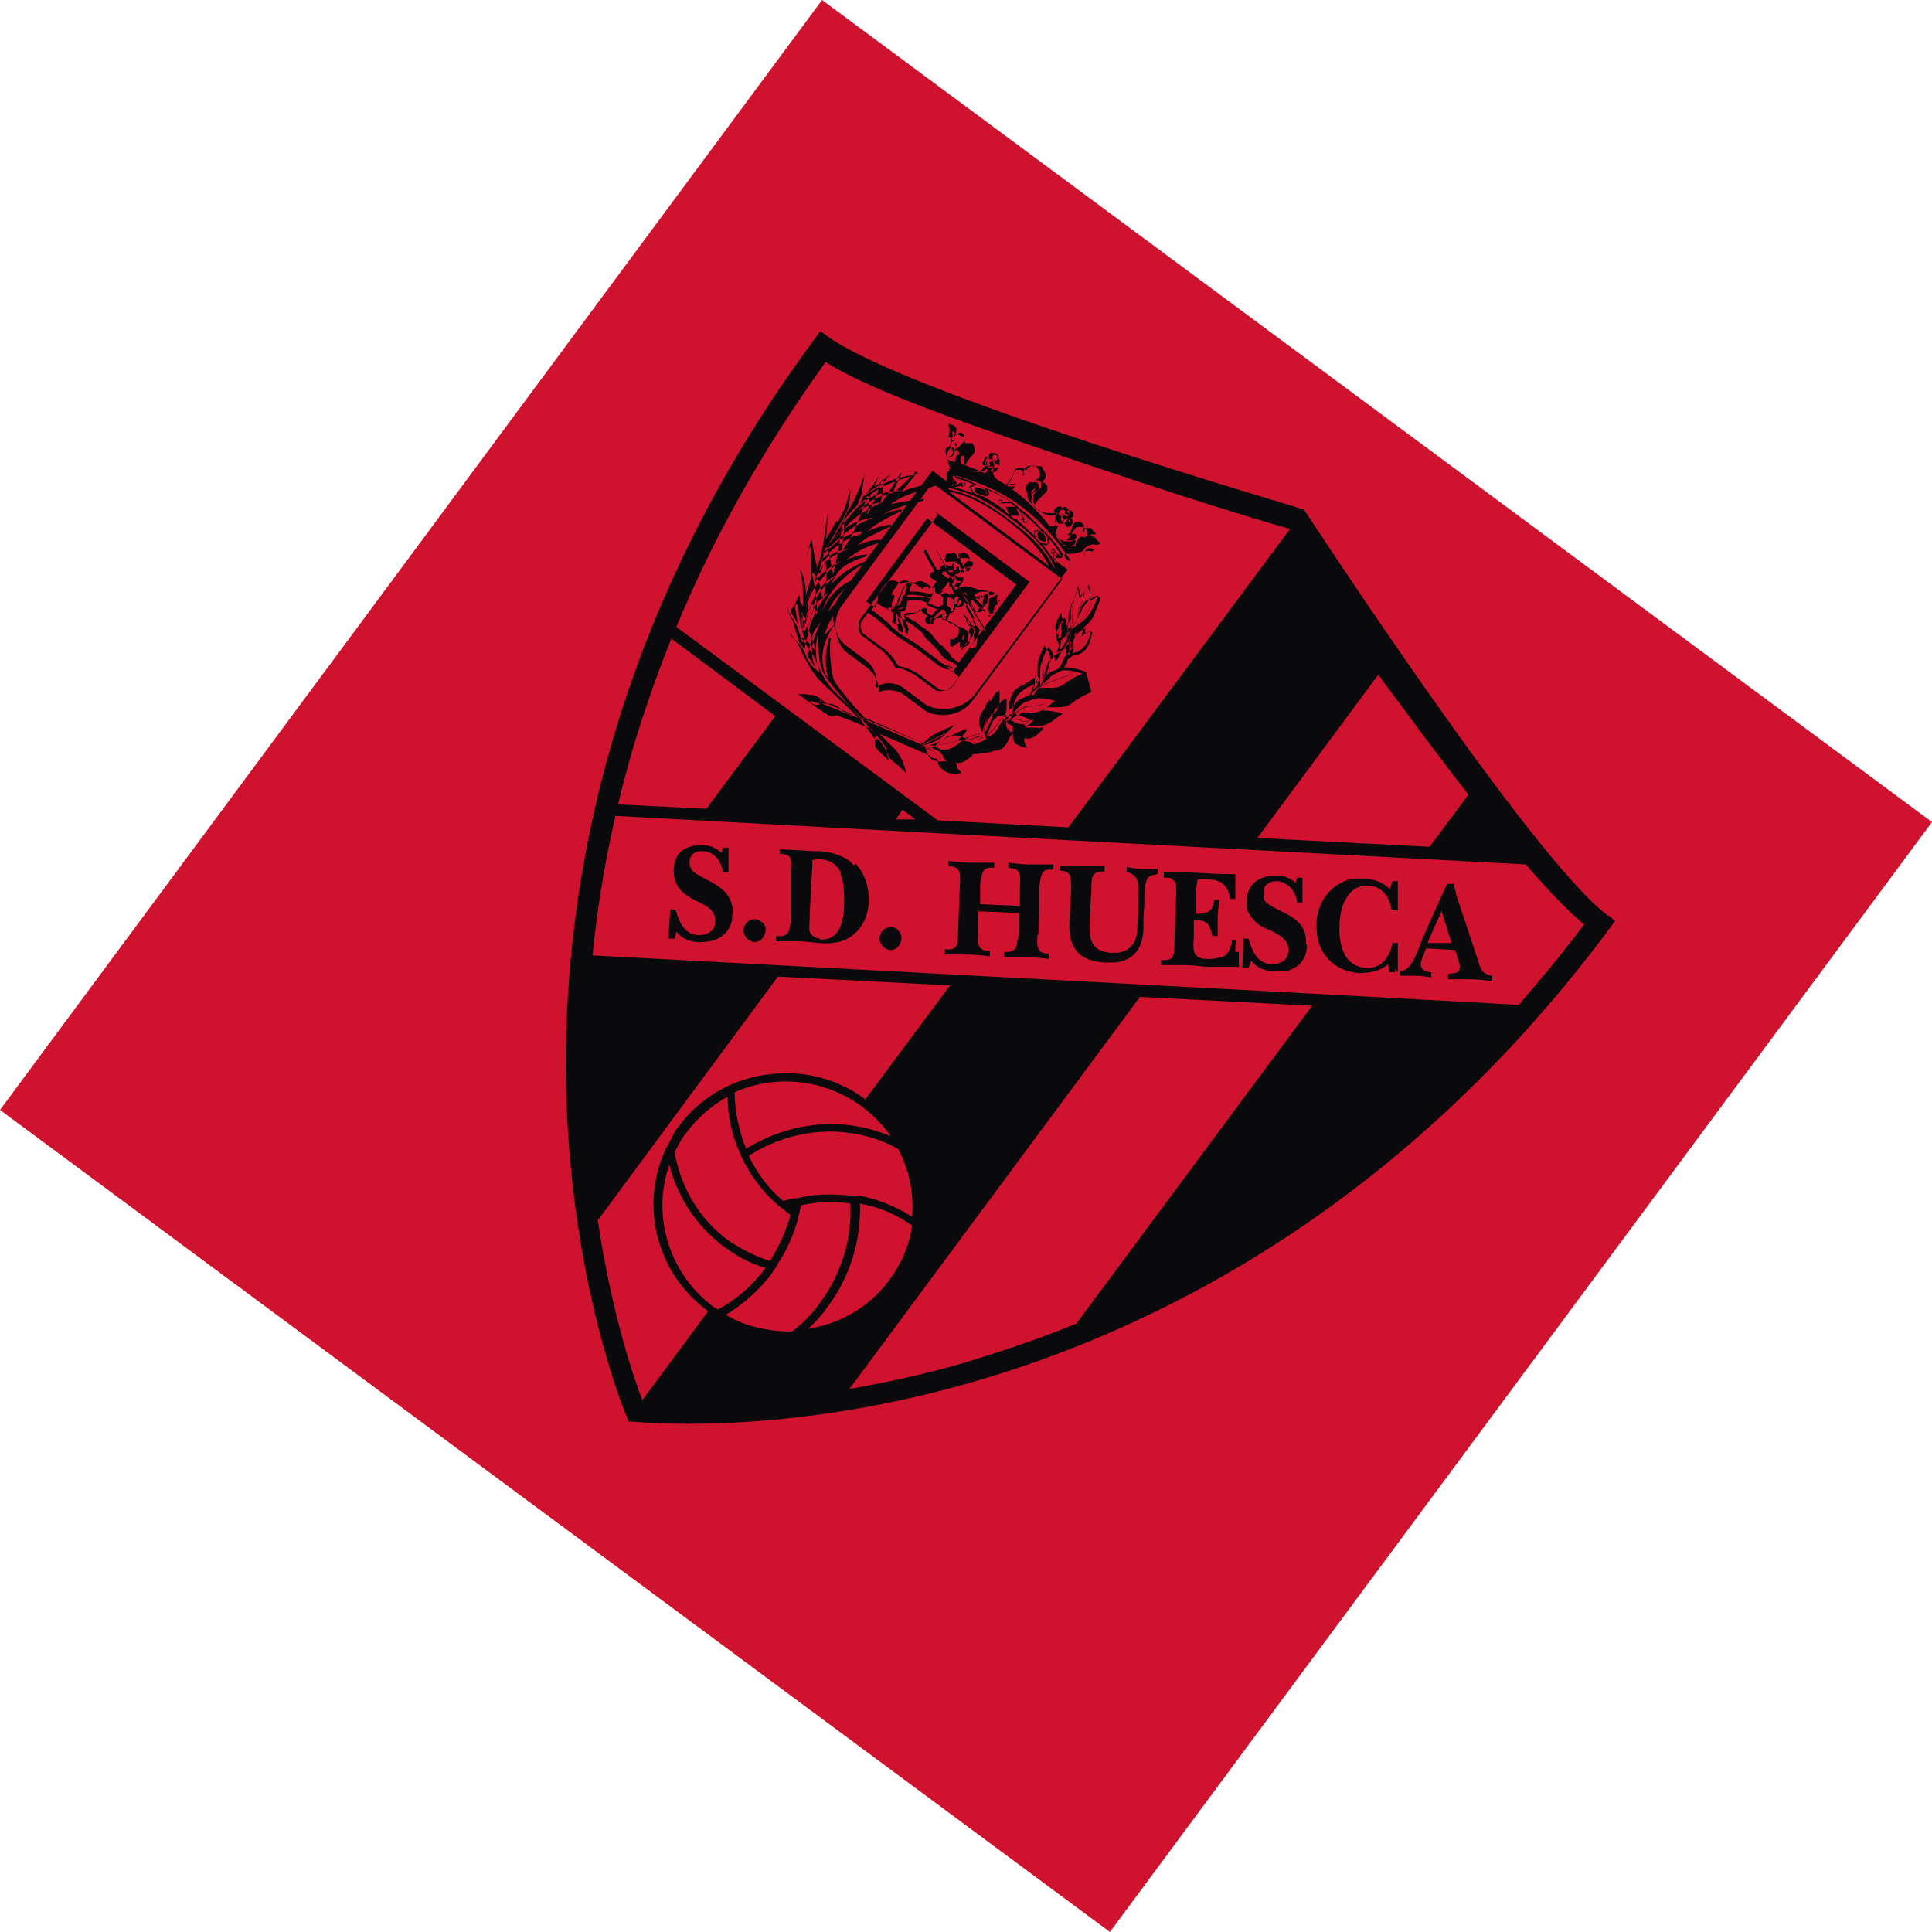
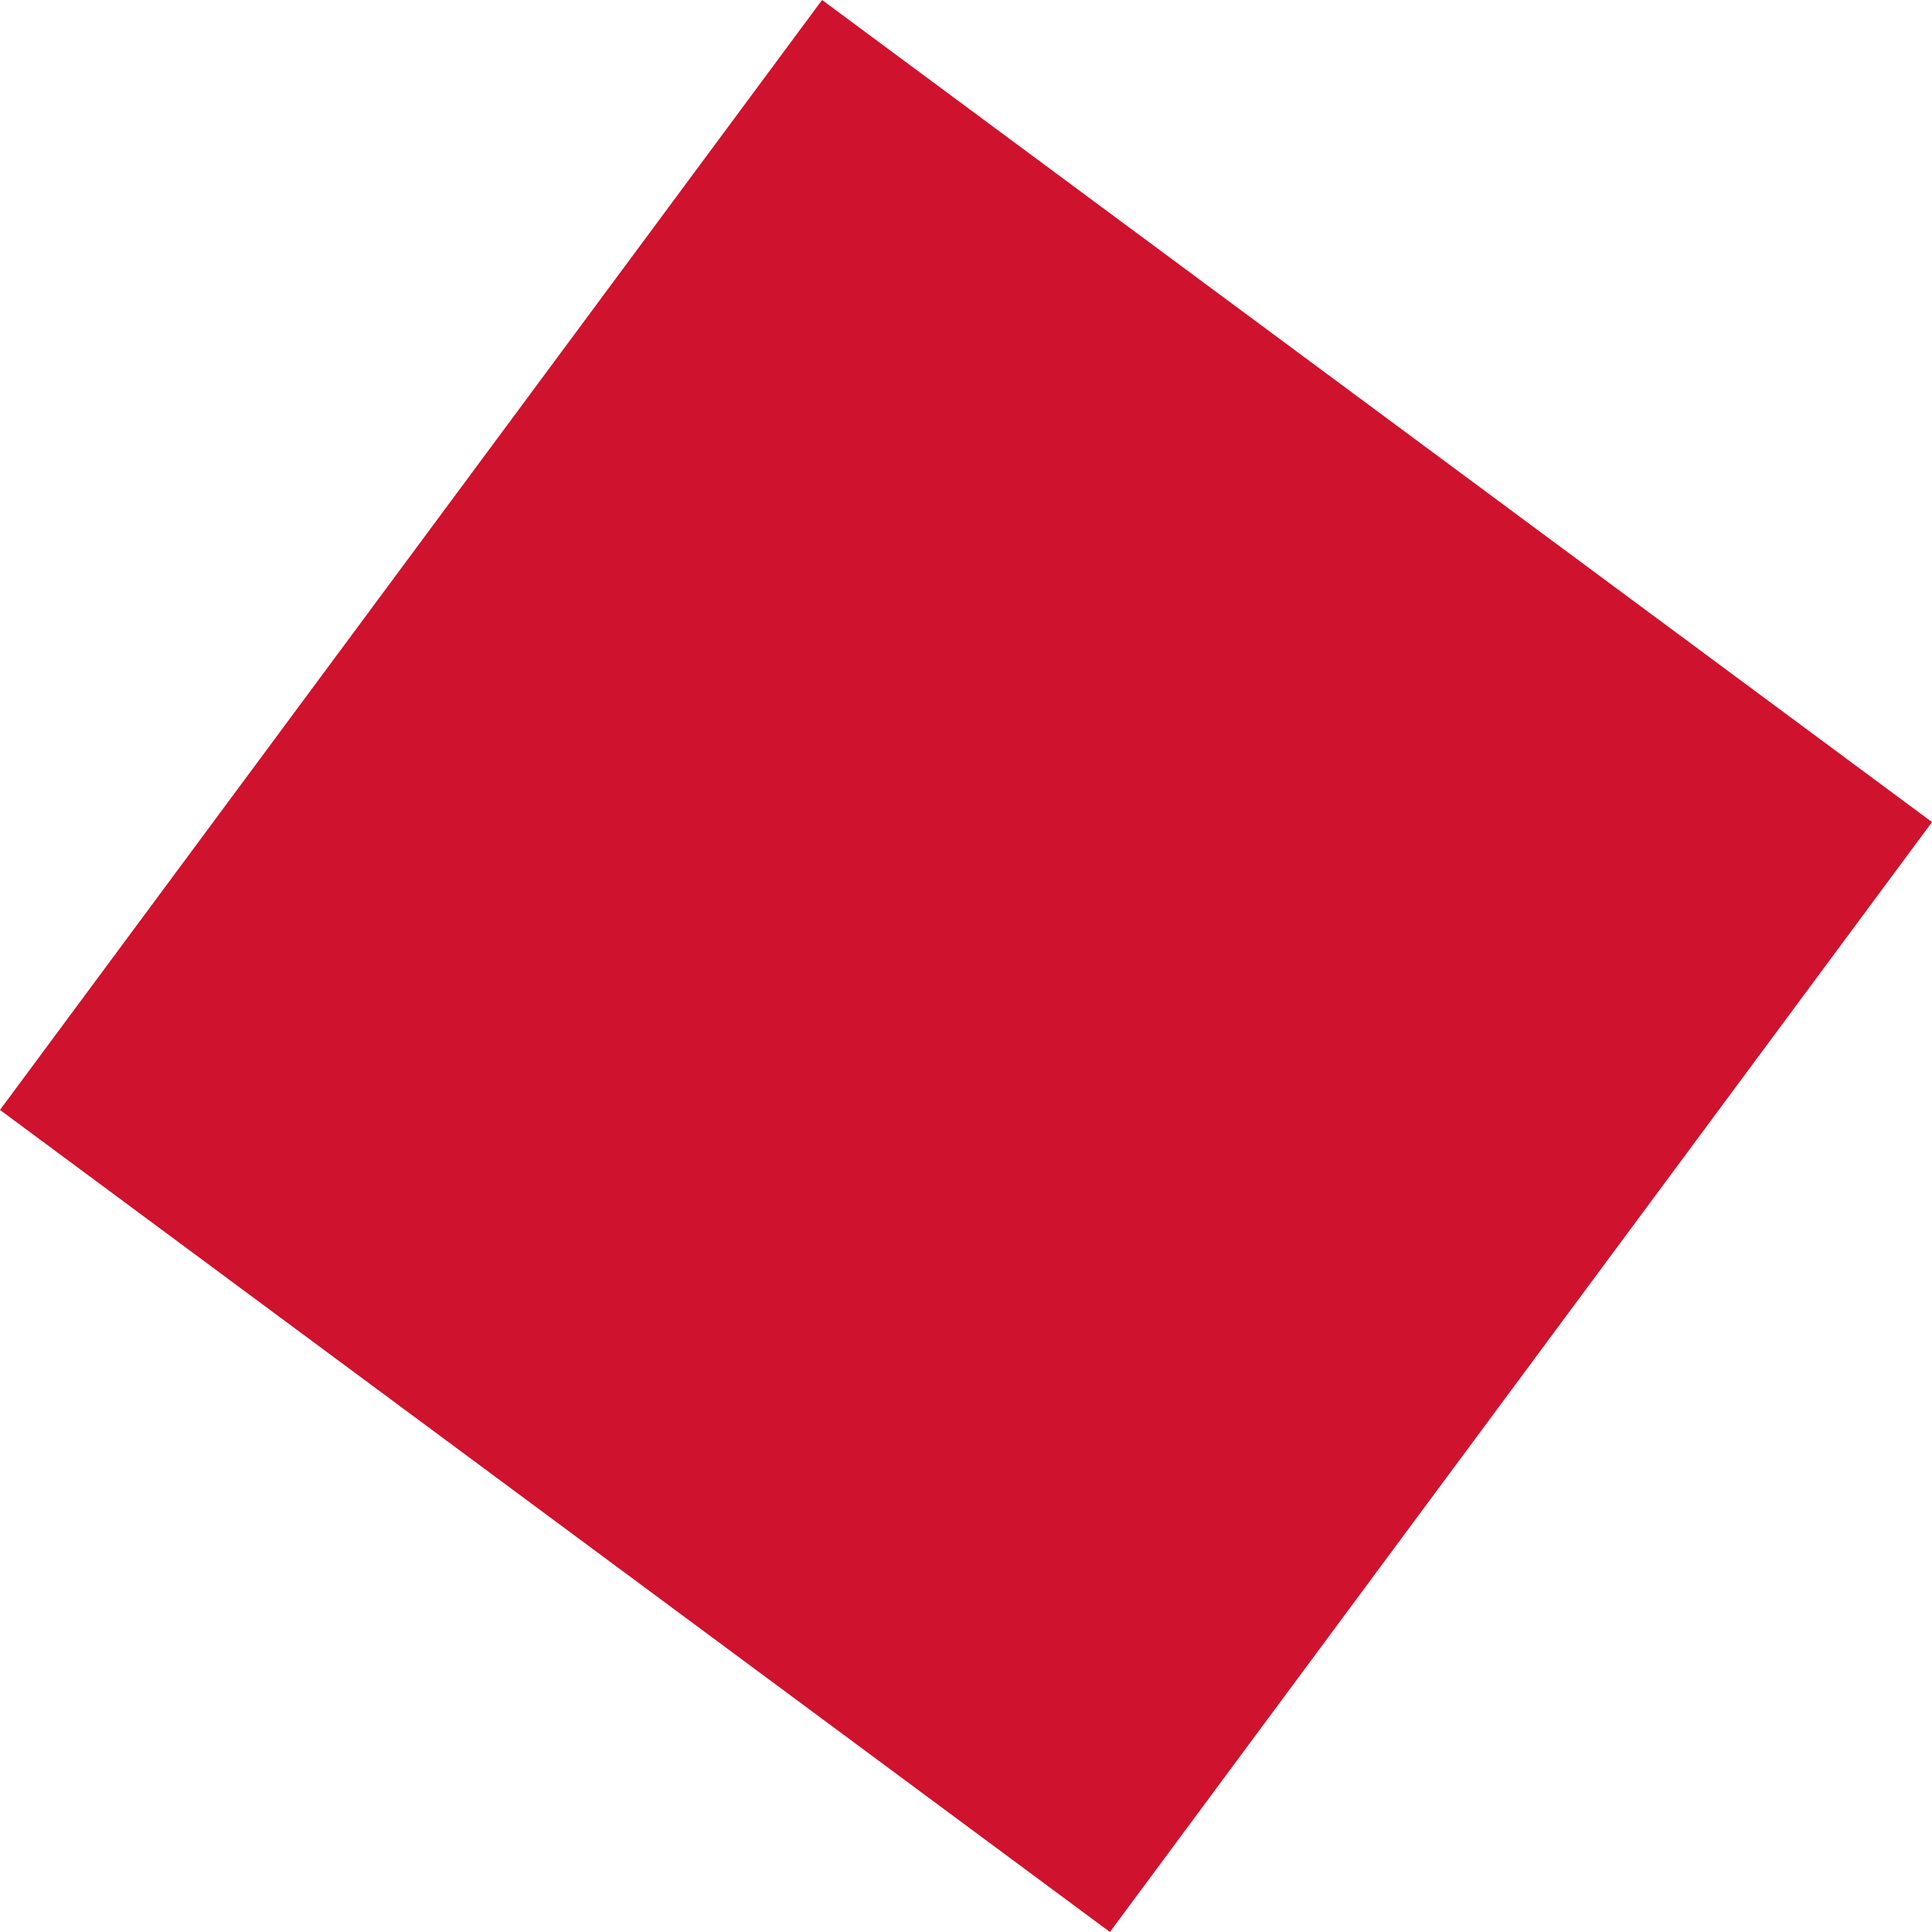
<svg xmlns="http://www.w3.org/2000/svg" version="1.1" viewBox="0 0 218.8 218.8">
  <defs>
    <style>
      .cls-1 {
        fill: none;
      }

      .cls-2 {
        fill: #cf122d;
      }

      .cls-3 {
        fill: #0a0a0d;
      }

      .cls-4 {
        clip-path: url(#clippath);
      }
    </style>
    <clipPath id="clippath">
-       <rect class="cls-1" x="0" width="218.8" height="218.8" />
-     </clipPath>
+       </clipPath>
  </defs>
  <g>
    <g id="Capa_1">
      <polygon class="cls-2" points="93.1 0 0 125.7 125.7 218.8 218.8 93.1 93.1 0 93.1 0" />
      <g class="cls-4">
        <path class="cls-3" d="M86.6,104.9c0-.2-.2-.4-.4-.5-.2-.2-.4-.3-.7-.3-.7,0-1.2.5-1.3,1.2,0,.4.2.8.5,1.1.2.1.4.2.6.3,0,0,0,0,.1,0,.7,0,1.2-.5,1.3-1.3,0-.2,0-.4,0-.5" />
        <path class="cls-3" d="M92.9,106.3c-.5,0-1-.3-1.2-.8-.1-.3,0-1.1,0-1.7,0-.1,0-.2,0-.3l.3-5.6h0c0-.2,0-.4,0-.5,0,0,.2,0,.4-.1,0,0,.2,0,.2,0,1.1,0,2.1.4,2.6,1.5,0,0,0,.1,0,.2.4,1,.4,2.2.4,3.2,0,1.9-.4,4.4-2.8,4.2M96.7,98c-.2-.2-.3-.3-.5-.5-1-.7-2.1-1-3.3-1.1,0,0,0,0,0,0h-.7s-3.5-.2-3.5-.2h-.4s0,.5,0,.5h0c1.5,0,1.4.8,1.3,2.1v1.1s0,1.1,0,1.1v3.1c-.2,1.3-.2,2.1-1.7,1.9v.6c.5,0,1,0,1.6,0,.3,0,.6,0,.8,0,.8,0,1.6.1,2.4.2,1.4.1,2.9,0,4-1,1.1-.9,1.6-2.2,1.7-3.7,0-1.6-.4-3.1-1.5-4.3" />
-         <path class="cls-3" d="M100.9,105c-.7,0-1.2.5-1.3,1.2,0,.7.5,1.3,1.2,1.4.7,0,1.2-.5,1.3-1.3,0-.7-.5-1.3-1.2-1.3" />
        <path class="cls-3" d="M117.6,105.8v-.2s.1-2.5.1-2.5v-2.7c.2-1.3.2-2.1,1.6-1.9v-.6c-.9,0-1.8,0-2.7,0-.8,0-1.6-.1-2.4-.2v.6c1.4,0,1.4.8,1.3,2.1v2.2c0,0-4.5-.2-4.5-.2v-2.2c.2-1.3.2-2.1,1.6-1.9v-.6c-.9,0-1.8,0-2.7,0-.8,0-1.6-.1-2.5-.2v.6c1.4,0,1.4.8,1.3,2.1l-.2,5.4c0,1.3,0,2.1-1.5,1.9v.6c.8,0,1.6,0,2.4,0,.9,0,1.8.1,2.7.2v-.6c-1.4,0-1.4-.8-1.3-2.1v-2.4c.1,0,4.6.2,4.6.2v2.4c-.1.3-.1.5-.2.8,0,.6-.2,1.1-.9,1.2-.2,0-.4,0-.6,0v.6s.1,0,.2,0c.6,0,1.1,0,1.7,0,.2,0,.4,0,.6,0,.9,0,1.8.1,2.6.2v-.6c-1.4,0-1.4-.8-1.3-2.1" />
        <path class="cls-3" d="M83,103.4c0-2.1-1.4-3-3-3.8-.8-.5-2-.8-1.9-2,0-.9.8-1.3,1.5-1.2,1.3,0,2.1,1.2,2.3,2.4h.6s0-2.8,0-2.8h-.6s-.2.6-.2.6c-.6-.6-1.4-.9-2.2-.9-1.1,0-2.1.3-2.7,1.1h0c-.3.5-.5,1.1-.5,1.8,0,1.8,1,2.6,2.3,3.3,1,.5,2.5,1,2.4,2.5,0,1-.9,1.5-1.8,1.5-1.7,0-2.3-1.5-2.7-2.9h-.6s-.2,3.3-.2,3.3h.7s.2-.8.2-.8c.6.8,1.6,1.2,2.6,1.2.7,0,1.5-.1,2.1-.4.8-.4,1.4-1.1,1.6-2.1,0-.2,0-.4,0-.5" />
        <path class="cls-3" d="M161.7,106.7l1.1-2.5.2-.4h0c0,0,.3-.7.3-.7v.2c0,0,0,0,0,0h0c0,.1,1.1,3.5,1.1,3.5h-2.7ZM164.9,101.2h0s-.2-.8-.2-.8v-.3c0,0-.3,0-.3,0h-.5s-.8,1.7-.8,1.7l-.8,1.8-1.2,2.7h0c0,0-.2.5-.2.5l-.3.8c-.4.9-.9,2.3-2,2.4,0,0,0,0-.1,0,0,0,0,0,0,0,0,0,0,0,0,0h0s0,0,0,0v.2s0,.3,0,.3c.6,0,1.1,0,1.7,0,.6,0,1.3.1,1.9.2v-.6c-.5,0-1.2-.2-1.2-.9,0-.4.3-.9.4-1.3l.2-.5,3.3.2.3.9c0,.2.3.8.2,1.1,0,.7-.8.6-1.3.7v.6c.8,0,1.6,0,2.3,0,.9,0,1.8.1,2.7.2v-.6c-.3,0-.7-.2-1-.4-.3-.3-.6-1.1-.7-1.6l-2.4-7.2h0Z" />
        <path class="cls-3" d="M172,113.8c-23.4-1.3-82.6-4.4-104.9-5.6.5-4.9,1.3-10.2,2.6-15.8,23.6,1.3,80.4,4.3,103.1,5.5,2.5,2.9,4.8,5.3,6.6,6.8-2.4,3.2-4.9,6.2-7.4,9.1M121.9,149.9c-4.6,1.9-9,3.3-12.9,4.5-4.5,1.3-8.8,2.2-12.8,2.9l32.9-44.4,19.5,1-26.7,36ZM91.4,150.6c.9-.8,1.7-1.7,2.4-2.7,2.6-3.5,3.7-7.6,3.6-11.6,2.1.4,4.1,1.2,5.9,2.5-.3,2.2-1.2,4.3-2.6,6.2-2.3,3.1-5.7,5-9.3,5.5M89.8,150.8c-2.6,0-5.3-.5-7.6-1.9,2-1.2,3.8-2.8,5.3-4.8,0,0,0-.1.1-.2.2-.3.4-.5.5-.8h0c1-1.5,1.7-3.1,2.2-4.8,0,0,0,0,0-.1.2-.6.3-1.1.4-1.7,1.9-.4,3.8-.5,5.6-.2.2,3.8-.9,7.8-3.4,11.2-.9,1.3-2,2.4-3.2,3.3M80.8,148c-5.1-3.8-7-10.4-5-16.1.9,3.6,3,6.9,6.2,9.3,1.5,1.1,3,1.9,4.7,2.4-1.5,2-3.3,3.6-5.4,4.7-.2-.1-.3-.2-.5-.3M84.5,130.1c-.8-2-1.3-4.2-1.3-6.4,4.5-2,10-1.6,14.4,1.6,1.3,1,2.4,2.1,3.3,3.4-5.3-2.3-11.4-1.7-16.4,1.4M89.5,137.7c-.5,1.8-1.3,3.5-2.3,5.1-1.6-.5-3.2-1.3-4.7-2.3-3.4-2.5-5.4-6.1-6.1-10,.4-.8.8-1.6,1.4-2.3,1.3-1.7,2.8-3,4.6-4,0,2.2.5,4.4,1.4,6.4.9,2.1,2.3,4.1,4.1,5.7,0,0,0,0,0,0,.2.2.5.4.7.6,0,0,0,0,0,0h0c.2.1.4.3.5.4.1,0,.3.2.4.3M96.7,135.4c0,0-.1,0-.2,0,0,0-.1,0-.2,0h0c-2-.2-4.1-.2-6,.3-.1,0-.2,0-.4,0-.4.1-.8.2-1.2.3-1.7-1.4-3-3.2-3.9-5.1,5.1-3.3,11.6-3.7,16.9-.8,1.3,2.4,1.8,5.1,1.6,7.7-1.9-1.2-3.9-2-6-2.4h0c-.2,0-.4,0-.6,0M72.8,158.7c-.9-2.3-3.5-9.7-5.1-20.5l20.4-27.6,19.5,1-9.6,12.9c-4.7-3.5-10.8-3.8-15.8-1.4-2,1-3.9,2.5-5.3,4.4-.3.4-.6.8-.8,1.3-.2.4-.4.8-.6,1.1-3.1,6.4-1.3,14.2,4.7,18.6l-7.4,10ZM76,72.3l11.8,8.8-7.8,10.5-10-.5c1.4-6,3.4-12.2,6-18.7M103.7,92.8h-2.2c0-.1.7-1.1.7-1.1l1.5,1.1ZM93.5,41c5.6,3.6,19,8,29.6,11.6,15.7,5.3,23,7.3,23,7.3l-25.1,33.8-14.8-.8-29.6-21.9c4-9.7,9.5-19.7,16.9-30M156.1,76.4c.9,1.3,2,2.7,3.1,4.2,2.2,3,4.7,6.3,7.1,9.4l-4.4,5.9-19.5-1,13.7-18.5ZM182.1,103.7c-8.7-6.5-34-45.4-34.3-45.8l-.2-.3h-.3c-.4-.2-45-13.1-53.7-19.6l-.7-.5-.5.7c-24.2,32.6-28.7,64.1-28.3,84.8.5,22.4,6.8,37.3,6.9,37.5l.2.5h.5c.2,0,16.3,1.8,37.8-4.3,19.9-5.6,48.7-19.1,72.9-51.7l.5-.7-.7-.6Z" />
        <path class="cls-3" d="M139.9,107.8c0-.4,0-.9.1-1.3h-.3s-.1,0-.1,0h-.1c0,0,0,.2,0,.3,0,.1,0,.2-.1.3-.2.7-.5,1.1-1,1.3,0,0-.1,0-.2,0-.3.1-.7.2-1.2.2,0,0-.2,0-.2,0-1.8,0-1.7-1-1.6-2.5v-1.9c1.5,0,1.8.4,2.1,1.8h.6c0-.6,0-1.3,0-1.9,0-.7.1-1.5.2-2.2h-.6c-.1,1.4-.9,1.6-2.1,1.6v-2.9c.1-.1.2-.8.2-.9,0-.2,1.1-.1,1.2-.1,1.4,0,2.3.6,2.5,2.2h.6s0-2.8,0-2.8c-1.8,0-3.6-.1-5.4-.2h-.1c-.3,0-.5,0-.8,0-.3,0-.6,0-.9,0-.3,0-.6,0-.9,0v.6c.2,0,.3,0,.5,0,.3,0,.5.2.7.4.2.2.2.6.2,1,0,.2,0,.4,0,.6l-.2,5.4c0,1.3,0,2.1-1.5,1.9v.6c.8,0,1.7,0,2.5,0,.9,0,1.8.1,2.7.2.4,0,.7,0,1.1,0h.1c.4,0,.8,0,1.2,0,.4,0,.8,0,1.2,0,0-.4,0-.8,0-1.3,0-.2,0-.3,0-.4" />
        <path class="cls-3" d="M147.9,106.9c0-.2,0-.3,0-.5-.1-1.8-1.5-2.6-3-3.3-.4-.2-.8-.4-1.1-.6-.3-.2-.6-.4-.7-.8,0,0,0,0,0-.1,0-.2,0-.4,0-.6,0-.8.7-1.2,1.4-1.2,0,0,0,0,.1,0h0c.4,0,.7.1,1,.3.7.4,1.2,1.2,1.3,2.1h.6s0-2.8,0-2.8h-.6s-.2.6-.2.6c-.2-.2-.4-.4-.7-.5-.3-.2-.7-.3-1-.3,0,0,0,0-.1,0-.1,0-.3,0-.4,0-.2,0-.4,0-.7,0-1.4.2-2.6,1.1-2.6,2.8,0,.2,0,.5,0,.7,0,.4.2.7.4,1,0,0,0,0,0,0,.2.3.4.5.7.8.3.3.7.5,1.2.7,1,.5,2.5,1,2.4,2.5,0,1-.9,1.5-1.8,1.5-1.7,0-2.3-1.5-2.7-2.9h-.4s-.2,0-.2,0v.3s-.1,3-.1,3h.7s.3-.8.3-.8c.6.8,1.6,1.2,2.6,1.2.4,0,.8,0,1.2,0,.2,0,.5-.1.7-.2,1-.4,1.7-1.2,1.8-2.5,0,0,0-.2,0-.3" />
        <path class="cls-3" d="M129.5,104.8v-1s.1-1.4.1-1.4v-.6c0-.6,0-1.6.3-2.2.2-.5.7-.5,1.2-.6v-.6c-.6,0-1.2,0-1.8,0-.6,0-1.1-.1-1.7-.2v.6c.4,0,.9.3,1.1.7.3.5.2,1.6.2,2.2v1.8c0,0-.1,1.4-.1,1.4v.2c0,1.6-.8,2.6-2.2,2.8-.3,0-.5,0-.8,0,0,0,0,0-.1,0-2-.2-2.4-1.4-2.3-3.4l.2-3.8c0-1.3,0-2.1,1.5-2v-.6c-.6,0-1.2,0-1.9,0-.3,0-.6,0-.9,0-.2,0-.5,0-.7,0-.5,0-1.1,0-1.6-.1v.6c.5,0,.8.1,1,.3.3.3.3.9.3,1.8v.2s-.2,3.6-.2,3.6c-.1,3.2,1.4,4.3,3.9,4.5,0,0,.2,0,.3,0,.2,0,.4,0,.6,0,.4,0,.7,0,1-.1,1.6-.4,2.5-1.6,2.6-3.6,0-.1,0-.2,0-.4" />
        <path class="cls-3" d="M158.3,110.1h0s0-1.2,0-1.2v-.7s0-1.4,0-1.4h-.6c-.3,1.6-1.3,3-3.1,2.8-2.4-.2-3-2.6-2.9-4.8,0-2,.9-4.6,3.2-4.5,1.5,0,2.5,1.2,2.7,2.8h.7s0-3.3,0-3.3h-.6s-.3.9-.3.9c-.8-.8-1.7-1.1-2.8-1.2-.5,0-1,0-1.4,0-.2,0-.5.1-.7.2-1.9.7-3.2,2.4-3.4,4.6,0,.1,0,.3,0,.4,0,.1,0,.2,0,.3,0,3,2,5,4.8,5.2,1.2,0,2.4-.2,3.3-1h0s.1.5.1.5v.4c.1,0,.5,0,.5,0h0s.1,0,.1,0h.1s0-.2,0-.2v-.2Z" />
        <path class="cls-3" d="M112,69.8s.1,0,.2-.1h0c0,0,0-.1-.2,0-.1,0,0,.2,0,.2" />
        <path class="cls-3" d="M112.5,68.4s-.2-.1-.2-.1c0,0,0,0,0,0,0,0,0,.1,0,.2h0s0,0,0,0c0,0,0,0,0,0,0,0,0,0,0,0,0,0,0,0,0,0,0,0,0,0,0,0,0,0,.1,0,.2,0h0s0,0,0,0c0,0,0,0,0,0" />
        <path class="cls-3" d="M118.5,55.7s0,0,0,.1c0,0,0,0,0,0,0,0,0,0,0,0,0,0,0,0,0,0,0,0,0,0,0,0,0,0,0,0,0,0,0,0,0-.1,0-.2,0,0,0-.2-.1-.2,0,0,0,0,0,0,0,0,0,0,0,0,0,0,0,0,0,0,0,0,0,0,0,.1M118.5,55.7s0,0,0,0c0,0,0,0,0,0M118.5,55.9s0,0,0,0c0,0,0,0,0,0,0,0,0,0,0,0M118.6,55.8s0,0,0,0c0,0,0,0,0,0M118.5,55.5s0,0,0,0c0,0,0,0,0,0s0,0,0,0" />
        <path class="cls-3" d="M111.3,55.4c0,0-.1,0-.2-.1-.2,0-.5-.1-.6,0,0,0-.1,0-.1.1,0,.2,0,.4.3.5,0,0,.1,0,.2.1.2,0,.5.1.7,0,0,0,.1,0,.1-.1,0-.2-.1-.4-.3-.5M111.6,55.8s0,0,0,0c0,0,0,0,0,0M110.4,55.6s0,0,0,0c0,0,0,0,0,0M111.1,56h0,0M111.5,55.6s0,0,0,0c0,0,0,0,0,0M110.3,55.4s0,0,0,0c0,0,0,0,0,0" />
-         <path class="cls-3" d="M116,53.6s0,0,0,0c0,0,0,0,0,0,0,0,0,0,0,0,0,0,0,0,0,0,0,0-.2.1-.2.2,0,0,0,0,0,0,0,0,0,0,0,0,0,0,0,0,0,0,0,0,0,0,0,0,0,0,0,0,0,0,0,0,0,0,.1,0,0,0,0,0,.1,0,0,0,0,0,0,0,0,0,0,0,0,0,0,0,0,0,0,0M116,53.6s0,0,0,0c0,0,0,0,0,0,0,0,0,0,0,0M115.6,53.6s0,0,0,0c0,0,0,0,0,0,0,0,0,0,0,0M115.7,53.7s0,0,0,0c0,0,0,0,0,0" />
        <path class="cls-3" d="M109.5,50.8s0,0,0,0c0,0,0,0,0,.2,0,.1,0,.2,0,.3,0,0,0,0,0,.1,0,0,0,0,0,0,0,0,0,0,0,0,0,0,0,0,0,0,0,0,0,0,0,0,0,0,0,0,0-.1,0,0,0,0,0,0,0-.1,0-.2-.1-.2,0,0,0,0,0,0,0,0,0,0,0,0,0,0,0,0-.1,0h0s0,0,0,0c0,0,0,0,0,0,0,0,0,0,0,0,0,0,0,0,0,0,0,0,0,0,0,0,0,0,0,0,.1,0M109.6,50.8s0,0,0,0c0,0,0,0,0,0M109.5,50.8s0,0,0,0c0,0,0,0,0,0M109.5,50.7s0,0,0,0c0,0,0,0,0,0,0,0,0,0,0,0M109.3,50.6s0,0,0,0c0,0,0,0,0,0,0,0,0,0,0,0" />
        <path class="cls-3" d="M118.3,60.6c0,0,0-.1-.2-.2-.2-.1-.5-.2-.6-.1,0,0,0,0,0,.2,0,.2,0,.4.2.6,0,0,0,0,.1.1.2.1.5.2.6.1,0,0,0,0,0-.2,0-.2,0-.4-.2-.6M117.5,60.8s0,0,0,0c0,0,0,0,0,0M117.8,60.3s0,0,0,0c0,0,0,0,0,0M118.2,61.4s0,0,0,0c0,0,0,0,0,0M118,61.3h0s0,0,0,0ZM118.5,60.9s0,0,0,0c0,0,0,0,0,0M117.7,60.3s0,0,0,0c0,0,0,0,0,0M118.3,61.4s0,0,0,0c0,0,0,0,0,0" />
        <path class="cls-3" d="M112,52.8c.1.1.3,0,.5,0,.1-.2,0-.4,0-.5-.1-.1-.3,0-.4,0-.1.1,0,.3,0,.4" />
        <path class="cls-3" d="M120.8,58.4c-.1,0-.3,0-.4,0-.1.1,0,.4,0,.4.1.1.3,0,.4,0,.1-.1,0-.3,0-.5" />
        <path class="cls-3" d="M112.1,51.6s0,0,0,0c0,0,0,0,0,0" />
        <path class="cls-3" d="M111.7,51.7s0,0,0,0c0,0,0,0,0,0" />
-         <path class="cls-3" d="M107.6,49.5c.1.2.2.5,0,1.3-.1,0-.2.3-.3.5,0,0,0,0,0,0,0,0,0,.1,0,.1,0,0,0,0,0,0,0,0,0,0,0,0,0,0,0,0,0,0h0c-.1.6.3,1.6.3,1.7,0,0-.1,0-.1,0,0,0,0,0,0,0,0,0,0,0,0,0,0,0,0,0,0,.1,0,0,0,0,0,0,0,0,0,0,0,0,0,0,0,0,0,0,0,0,0,0,0,.2,0,0-.1,0-.2,0,0,0,0,0,0,0,0,0,0,0-.1.2,0,.1,0,.4,0,.4,0,0,0,.1,0,.2,0,0,0,0,0,0,0,0,0,0,0,0,0,0,0,0,0,0,0,0,0,0,0,0,0,0,0,0,0,0,0,0,0,0,0,0,0,0,0,.2,0,.3l-1.6-1.2-10.4,14c-1.7,2.3-.5,5,.6,5.8l2.4,1.8c.9.7,1.3,2.2.9,2.8h0s.2.2.2.2h0c.5-.7,2.1-.7,3,0l2.4,1.8c1.1.8,4.1,1.1,5.8-1.2l10.4-14-1.6-1.2c.1,0,.2,0,.3-.1,0,0,0,0,0,0,0,0,0,0,0,0,0,0,0,0,0,0,0,0,0,0,0,0,0,0,0,0,0,0,0,0,0,0,.1,0,0,0,0,0,.1,0,.1,0,.3,0,.4,0,0,0,0,0,.1-.1h0c0,0,0-.1,0-.2,0,0,0,0,.1,0,0,0,0,0,0,0,0,0,0,0,.1,0,0,0,0,0,0,0,0,0,0,0,.1,0,0,0,0,0,0,0,0,0,0,0,0,0,0,0,0,0,0-.2.1,0,1.2.1,1.7-.2h0s0,0,0,0c0,0,0,0,0,0,0,0,0,0,0,0,0,0,0,0,.1,0,0,0,0,0,0,0,.2,0,.4-.3.4-.4.7-.5,1-.5,1.3-.4.2,0,.3,0,.6-.2h0s0,0,0,0c0,0-.1,0-.2-.1-.1,0-.2-.2-.3-.3,0-.1-.2-.2-.3-.3-.1,0-.3-.1-.4-.2h0q-.4,0-.4,0s0,0,0,0c0,0,0,0,0-.1h0c0,0,0-.1,0-.2,0,0,0,0,0,0,0,0,0-.1,0-.2,0,0,0,0,0,0,0,0,0-.1-.1-.2,0,0,0,0,0,0,0,0,0,0-.1-.1-.2-.1-.5-.2-.9-.1-.3.1-.4.4-.6.7-.2.3-.3.6-.7.8h0s0,0,0,0c0,0,0,0,0,0,0,0,.1,0,.2,0,0,0,0,0,0,0,.2,0,.4,0,.6,0,0,0,.1,0,.2,0h0s0,0,.1,0c0,0,0,0,0,0,0,0,0,0,0,0,0,0,0,0,0,0,0,0,0,0,0,.1,0,.1,0,.3-.2.4-.3.2-.9.2-1.4-.2,0,0,0,0,0,0,0,0-.2-.2-.3-.3,0,0,0,0,0,0,0-.1-.1-.2-.2-.3-.5-1.2-.2-1.7,0-2,0,0,0,0,0,0,0,.1,0,.3.2.4,0,0,0,0,0,0h0c.2,0,.4,0,.5,0,.3-.2.5-.4.5-.6s0,0,0,0c0,0,0,0,0,0,0,0,0-.1-.1-.2,0,0,0,0,0,0,.2,0,.3-.2.3-.4,0-.2,0-.3-.2-.5,0,0-.1-.1-.2-.2,0,0,0,0,0,0,0,0,0,0,0,0,0,0-.1,0-.2,0,0,0,0,0,0,0,0,0,0,0,0,0,0,0,0,0,0,0,0,0,0,0,0,0,0,0-.1,0-.2.2,0,0,0-.1-.1-.2-.2-.1-.4,0-.6.1,0,0,0,0,0,0,0,0-.1.1-.2.2,0,0,0,0,0,0,0,0,0,.1,0,.2,0,0,0,0,0,0,0,0,0,0,0,0,0,0,0,0,0,0,0,0,0,.2.2.2,0,0,.1,0,.2.1-.4.2-.8.3-1.5,0,0,0,0,0,0,0,0,0-.2,0-.3-.2,0,0,0,0,0,0-.1,0-.2-.1-.4-.2,0,0-.2-.2-.3-.2,0,0,0,0-.1-.1,0,0-.1-.1-.2-.2,0,0,0-.1-.1-.2,0,0,0,0,0-.1,0-.1,0-.2-.1-.3,0,0,0,0,0,0,0,0,0-.1,0-.2,0,0,0,0,0,0,0-.1,0-.2,0-.3,0,0,0,0,0,0,0,0,0,0,0,0,0,0,.1-.1.2-.1,0,0,0,0,0,0,0,0,0,0,0,0,0,0,0,0,0,0,0,0,0,0,0,0,.1.1.1.3,0,.4,0,.2,0,.4.2.7h0s0,0,0,0c.2-.5.6-.8.9-1.1.3-.3.6-.5.5-.9,0-.3-.2-.4-.3-.5h0s0,0,0,0c0,0-.2-.1-.3-.1h0c.1-.1.2-.2.3-.3,0,0,0,0,0,0,.3-.5,0-.9-.2-1.2,0-.1-.1-.2-.2-.3,0,0,0,0,0,0,0,0,0,0,0,0h0s0,0,0,0c0,0,0,0,0,0,0,0-.2,0-.3,0-.3,0-.8-.2-1.2.2,0,0,0,0,0,0,0,0-.2.2-.2.4h0c0-.1-.1-.2-.2-.3-.1-.1-.3-.1-.6-.1-.4,0-.5.3-.7.7-.1.3-.3.8-.8,1.2h0s0,0,0,0c.3.2.5,0,.7,0,.1,0,.2-.1.4,0,0,0,0,0,0,0,0,0,0,0,0,0,0,0,0,0,0,0,0,0,0,0,0,0,0,0,0,.1,0,.2,0,0,0,0,0,0,0,0,0,0,0,0,0,0,0,0-.1,0,0,0,0,0-.1,0,0,0-.1,0-.2,0,0,0,0,0,0,0-.1,0-.2,0-.3,0,0,0,0,0-.1,0,0,0-.1,0-.2,0,0,0-.1,0-.2-.1,0,0,0,0-.1,0-.1,0-.2-.1-.3-.2-.1,0-.2-.2-.3-.3,0,0,0,0,0,0,0,0-.2-.2-.2-.2,0,0,0,0,0,0,0,0-.1-.2-.2-.2,0,0,0,0,0,0-.3-.4-.3-.8-.2-1.2,0,0,0,0,0,0,0,0,0,0,.1.1,0,0,0,0,0,0,0,0,.1,0,.2,0,0,0,0,0,0,0,0,0,0,0,0,0,0,0,.1,0,.2-.1,0,0,0,0,0,0,0,0,.1-.2.2-.3s0,0,0,0c0-.1,0-.2,0-.3t0,0c0-.2,0-.3-.1-.4,0,0-.1,0-.2,0,0,0,0-.1.1-.2,0,0,0,0,0,0,0,0,0,0,0-.1,0,0,0,0,0,0,0,0,0,0,0,0,0,0,0-.1-.1-.2h0s0,0,0,0c0,0-.1,0-.2-.1-.2,0-.4,0-.5,0-.1,0-.2.2-.2.4,0,0,0,0,0,0,0,0,0,0,0,0,0,0,0,0,0,0,0,0,0,0,0,0,0,0,0,0,0,0,0,0,0,0,0,0-.2,0-.3.3-.4.6,0,.2,0,.4,0,.5h0s0,0,0,0c.1,0,.2,0,.4,0,0,0,0,0,0,0-.2.3-.6.8-1.9.6-.1,0-.3,0-.4,0,0,0,0,0,0,0-.1,0-.2-.1-.3-.2,0,0,0,0,0,0-.5-.4-.7-.9-.6-1.3,0-.2.2-.3.3-.3,0,0,0,0,.1,0,0,0,0,0,0,0,0,0,0,0,0,0,0,0,0,0,0,0,0,0,0,.2,0,.3,0,.2,0,.4,0,.6h0c0,0,0,.1.2.2,0,0,0,0,0,0h0s0,0,0,0c0-.4.3-.6.5-.9.2-.2.5-.5.5-.8,0-.4-.2-.7-.3-.8,0,0,0,0-.1,0,0,0,0,0,0,0,0,0-.1,0-.2,0,0,0,0,0,0,0-.1,0-.3,0-.4,0,0,0,0,0,0,0,0,0,0,0-.1,0,0,0,0,0,0,0t-.1-.4h0c0-.2-.1-.3-.3-.4-.1,0-.3-.2-.4-.2-.1,0-.3-.1-.4-.2,0,0-.1-.1-.2-.2h0s0,0,0,0c-.1.3,0,.5,0,.7M108.7,51.5s0,0,0,0c0,0-.1,0-.2,0,0,0,0,0,0,0-.2.1-.3.4-.3.7,0,.2,0,.3.2.5,0,0,0,0,0,0,0,0,0,.1.1.2,0,0,0,0,0,0,0,0,.1.1.2.2,0,0,0,0,0,0,0,0,0,0,.1.1,0,0,0,0,0,0,.1,0,.2.1.4.2,0,0,.1,0,.2,0,.1,0,.2,0,.3,0,0,0,0,0,.1,0,0,0,0,0,.1,0,.1,0,.3,0,.4,0,0,0,.1,0,.2,0,.1,0,.3,0,.4-.1,0,0,0,0,.1,0,.1,0,.2-.1.3-.2,0,0,0,0,0,0,0,0,.2-.2.2-.3,0,0,0,0,0,0,0,0,0,0,0,0,0,0,0,0,.1,0,0,0,0,0,0,0,0,0,.1,0,.2,0,0,0,0,0,0,0,0,.1,0,.2,0,.4,0,0,0,.1,0,.2,0,.1,0,.3.1.4,0,0,0,.1,0,.2,0,.1.1.2.2.4,0,0,.1.1.2.2.1.1.2.2.4.3,0,0,0,0,0,0,0,0,.1,0,.2.1.8.5,1.6.7,1.9.3,0,0,0,0,0,0,0,0,.1-.2.2-.2,0,0,0,0,0,0,0,0,0-.2,0-.3,0,0,0,0,0,0,0,0,0,0,0,0,0,0,0,0,0,0,0,0,0,0,0,0,0,0,0,0,0,0,0,0,0,0,0,0-.2,0-.3,0-.5,0-.1,0-.3.1-.4,0,.3-.2.5-.6.6-1,0-.1.1-.3.2-.4,0,0,0,0,0,0,0,0,.2-.1.2-.2,0,0,0,0,.1,0,0,0,0,0,.1,0,0,0,.1,0,.2,0,0,0,0,0,.1,0s0,0,0,0c.3.2.3.6.3.7,0,0,0,0,0,0,0,0,0,0,0,0,0,0,0,0,0,0,0,0,0,0,0,0,0,0,0,0,0,0,0,0,0,0,0,0,0,0,0-.1,0-.2,0-.3,0-.7.5-.9.3-.1.6,0,.8,0,0,0,.2,0,.2,0,0,0,0,0,0,0,0,0,0,0,0,0,0,0,0,0,0,0,0,0,0,0,0,0,0,0,0,.1.1.2.1.2.3.4.3.7,0,.5-.4.6-.7.7,0,0-.2,0-.2,0,0,0,0,0,0,0,0,0,0,0,0,0,0,0,0,0,0,0,0,0,0,0,.1,0,.2,0,.5-.1.8.1,0,0,0,0,0,0,0,0,0,0,0,0,0,0,0,0,.1.2,0,0,0,0,0,.1,0,0,0,0,0,.1,0,0,0,.2,0,.3,0,0,0,0,0,0,0,.1-.2.2-.3.3-.4.3-.7.6-.8.9,0-.1,0-.3,0-.4,0-.2,0-.3,0-.5,0,0,0,0,0,0,0,0,0,0,0,0,0,0,0,0,0,0,0,0,0,0,0,0,0,0,0,0,0,0,0,0,0,0,0,0,0,0-.2,0-.2.1,0,0,0,0,0,0,0,0-.1.1-.2.2,0,0,0,0,0,0-.2.4.1,1.1.9,1.7,0,0,.1.1.2.2,0,0,0,0,0,0,.1,0,.3.2.4.3,0,0,.1,0,.2,0,.1,0,.3,0,.4.1,0,0,.1,0,.2,0,.1,0,.3,0,.4,0,0,0,.1,0,.2,0,.1,0,.2,0,.3-.1,0,0,0,0,0,0,0,0,0,.2.1.2,0,0,0,0,0,0,0,0,0,0,0,0,0,0,0,0,0,0,0,0,0,0,0,0,0,0-.2.2-.2.3,0,0,0,0,0,.1,0,.1,0,.2,0,.3,0,0,0,.1,0,.2,0,.1,0,.2,0,.4,0,0,0,.1,0,.2,0,.1,0,.2,0,.4,0,0,0,0,0,.1,0,0,0,0,0,.1,0,.1.1.2.2.3,0,0,0,.1.1.2,0,.1.2.2.3.3,0,0,0,0,0,0,0,0,.1,0,.2.1,0,0,0,0,0,0,0,0,.2,0,.2.1,0,0,0,0,0,0,0,0,.2,0,.3,0,0,0,0,0,0,0,.2,0,.4,0,.5,0,.3,0,.5-.2.6-.5,0,0,0,0,0,0,0,0,0-.1,0-.2,0,0,0,0,0,0,0,0,0,0-.1-.1,0,0,0,0,0,0,0,0,0,0,0,0-.2-.1-.3,0-.5,0-.1.1-.3.2-.4,0,.2,0,.4-.3.5-.7,0,0,0,0,0-.1.1-.2.2-.5.5-.6,0,0,0,0,0,0,0,0,.2,0,.3,0,0,0,0,0,0,0,.1,0,.2,0,.3.1,0,0,0,0,0,0,0,0,0,0,0,0,0,0,.1.1.2.2,0,0,0,0,0,0,.1.2,0,.5,0,.7,0,0,0,.1,0,.2,0,0,0,0,0,0,0,0,0,0,0,0h0s0,0,0,0c0,0,0,0,.1-.2,0-.1.1-.2.2-.3,0,0,0,0,0,0,0,0,.1,0,.2,0,0,0,0,0,0,0,0,0,0,0,.1,0,0,0,0,0,0,0,0,0,0,0,.1,0,.1,0,.2,0,.3.2.1.1.2.2.3.3,0,0,.1.2.2.2,0,0,0,0,0,0-.2,0-.3,0-.4,0,0,0,0,0-.1,0-.1,0-.6.1-.9.4,0,0,0,0,0,0,0,0,0-.1-.1-.1,0,0,0,0,0,0,0,0,0,0,0,0,0,0,0,0,0,0,0,0-.2,0-.4,0,0,0,0,0,0,0,0-.2,0-.4,0-.4,0,0,0,0,0,0,0,0,0,0,0,0,0,0,0,0,0,0,0,0,0,0,0,0,0,0,0,.1,0,.3,0,0,0,.2,0,.2-.1,0-.2.2-.3.3h0c-.1.2-.2.4-.2.6-.3.1-1,.1-1.3,0-1.9-2.8-3.6-4.7-5.6-6.2-2-1.5-4.3-2.6-7.5-3.5-.2-.3-.4-1-.3-1.3.2-.1.4-.2.5-.4h0c0-.1.2-.2.2-.4,0,0,.2,0,.2-.1.1,0,.2,0,.2-.1,0,0,0,0,0,0,0,0,0,0,0,0,0,0,0,0,0,0,0,0,0,0,0,0,0,0,0,0,0,0,0,0,0,0,0,0,0,0-.2,0-.3,0,0,0,0,0-.1,0,0-.2-.1-.3-.2-.3,0,0,0,0,0,0,0,0,0,0,0,0,0,0,0,0,0,0,0,0-.1,0-.2,0,0,0,0,0,0,0,.1-.4.2-.8.1-1,0,0,0,0,0-.1,0,0-.1-.2-.1-.4,0,0,0,0,0,0,0,0,.2,0,.3.1.1,0,.3,0,.4.2,0,0,.2.1.2.2,0,0,0,0,0,.1,0,0,0,0,0,0,0,0,0,0,0,.1,0,0,0,0,0,0,0,0,0,.1,0,.2,0,0,0,0,0,0,0,.1-.2.2-.2.3,0,0-.1.1-.1.2s0,0,0,0h0s0,0,0,0c0,0,0,0,0,0,0,0,.1,0,.2-.1.2-.1.4-.3.6-.3,0,0,0,0,0,0,0,0,.2,0,.2.1,0,0,0,0,0,0,0,0,0,0,0,0,0,0,.2.2.2.3,0,0,0,0,0,0,0,0,0,.2,0,.3,0,0,0,0,0,0,0,.3-.2.5-.4.7,0,0,0,0,0,0-.3.3-.5.5-.5.7-.2-.1-.1-.3,0-.4,0-.2.1-.3,0-.5,0,0,0,0,0,0,0,0,0,0,0,0,0,0-.1,0-.2,0M111.9,51.8s0,0,.1.1c0,0,0,0,0,0,0,0,0,0,.1.1-.1,0-.3.2-.3.3,0,.1,0,.3,0,.4-.2,0-.3,0-.4,0-.1,0-.2-.3,0-.5,0-.2.2-.4.4-.5,0,0,0,0,0,0,0,0,0,0,0,0,0,0,.1,0,.2,0,0,0,0,0,0,0,0,0,0,0,.1,0,0,0,0,0,0,0M112.8,51.5c0,0,.2.2.2.3,0,.1,0,.3-.3.4,0,0,0,0,0,0,0,0,0,0,0-.1,0,0,0,0,0,0,0,0,0,0,0,0,0,0,0,0,0,0,0,0,0,0-.1,0,0,0,0,0,0,0,0,0-.1,0-.2,0,0,0,0,0,0-.1,0,0,0,0,0,0,0,0,0,0,0-.1,0,0,0,0,0,0,0,0,0-.1,0-.2,0,0,0,0,0,0,0,0,0,0,0-.1,0,0,0,0,0,0,0,0,0,0,0,0,.1-.1.3-.2.5,0,0,0,.2,0,.2.1M112.8,52.2s0,0,0,0c0,0,0,0,0,0M116.8,53.3s0,0,0,0c0,0,0,0,0,0M116.7,53.6s0,0,0,0c0,0,0,0,0,0M115.3,53.5c0,0,0,.1-.1.2,0,0,0-.1.1-.2M112.5,52.1c.2.2.2.4,0,.7-.2.2-.5.3-.7.1-.2-.1-.2-.4,0-.7.2-.2.5-.3.7-.1M112.7,52.6s0,0,0,0c0,0,0,0,0,0,0,0,0,0,0,0M112.5,52s0,0,0,0c0,0,0,0,0,0,0,0,0,0,0,0M112.4,53c0,0,.1,0,.1-.1,0,0,0,0,0,0,0,0,0,0,.1-.1,0,0,0,0,0,0,0,0,0,0,0,0,0,0,0,0,0-.1,0,0,0-.1,0-.2.2,0,.3,0,.4,0,.1,0,.1.3,0,.5,0,.2-.2.4-.4.5-.1,0-.3,0-.4-.2M112.5,53.1s0,0,0,0c0,0,0,0,0,0M112.9,53.2s0,0,0,0c0,0,0,0,0,0M112.8,52.5s0,0,0,0c0,0,0,0,0,0M112.4,51.4c0,0,.1,0,.2,0,0,0-.1,0-.2,0M112.2,51.5s0,0,.2,0c0,0-.1,0-.2,0M111.5,51.8s0,0,0,0c0,0,0,0,0,0M112.1,53s0,0,0,0c0,0,0,0,0,0M111.9,53s0,0,0,0c0,0,0,0,0,0,0,0,0,0,0,0M109.3,53.6s0,0,0,0c0,0,0,0,0,0M112.1,53.6s0,0,0,0c0,0,0,0,0,0M112.3,54.1s0,0,0,0c0,0,0,0,0,0M112.6,54.7s0,0,0,0c0,0,0,0,0,0M115.5,53.4s0,0,.1,0c0,0,0,0-.1,0M115.8,53.2s0,0,0,0c0,0,0,0,0,0M116.3,53.5s0,0,0,0c0,0,0,0,0,0M116.4,53.6s0,0,0,0c0,0,0,0,0,0M118.4,54.6s0,0,0,0c0,0,0,0,0,0M118.3,54.7s0,0,0,0c0,0,0,0,0,0M120.8,57.9s0,0,0,.1c0,0,0,0,0-.1M120.8,57.9c0,0,.1-.1.2-.1.1,0,.2,0,.3,0,0,0,.1.1.2.2.1.2.1.4,0,.5,0,.1-.2.2-.4.2,0,0,0,0,0-.1,0,0,0,0,0,0,0,0,0,0,0-.1,0,0,0,0,0,0,0,0,0,0,0,0,0,0,0,0,0,0,0,0,0,0-.1,0,0,0,0,0,0,0,0-.1,0-.2.1-.3h0ZM121.4,58.7s0,0,.1-.1c0,0,0,0-.1.1M120.3,58.3s0,0,0,0c0,0,0,0,0,0,0,0,0,0,0,0M121,59c-.2.2-.5.3-.7.1-.2-.2-.2-.5,0-.7.2-.2.5-.3.7-.1.2.1.2.4,0,.7M120.9,58.3s0,0,0,0c0,0,0,0,0,0,0,0,0,0,0,0M121.1,58.5s0,0,0,0c0,0,0,0,0,0M120.3,59.2s0,0,0,0c0,0,0,0,0,0,0,0,0,0,0,0M120.2,59.1s0,0,0,0c0,0,0,0,0,0M121.2,59.6c-.2.1-.4.1-.5,0,0,0-.1-.2-.1-.4.1,0,.3,0,.4-.1.1,0,.2-.2.2-.4.2,0,.3.2.3.4,0,.2-.2.4-.3.5M121.5,58.1c0,0,0,.1,0,.2,0,0,0-.1,0-.2M121.6,58.3c0,0,0,.1,0,.2,0,0,0-.1,0-.2M121.3,58.7s0,0-.1,0c0,0,0,0,.1,0M120.5,58.2s0,0,0,0c0,0,0,0,0,0M120.1,57.8c.2-.1.4-.1.5,0,0,0,.1.2,0,.4,0,0-.2,0-.2,0,0,0,0,0,0,0,0,0,0,0-.1,0,0,0,0,0,0,0,0,0,0,0,0,0,0,0,0,0,0,.1,0,0,0,0,0,0,0,0,0,.1,0,.2-.2,0-.4-.2-.4-.3,0-.2.2-.4.3-.5M119.7,58.3s0,0,0,0c0,0,0,0,0,0M119.9,58.6s0,0,0,0c0,0,0,0,0,0M118.6,56.2c0,0,.1-.1.1-.2,0,0,0,.1-.1.2M118.8,55.4s0,0,0,0c0,0,0,0,0,0M118.9,55.7c0,0,0,.1,0,.2,0,0,0-.1,0-.2M118.4,59s0,0,0,0c0,0,0,0,0,0M119,59.1s0,0,0,0c0,0,0,0,0,0M119.6,59.1s0,0,0,0c0,0,0,0,0,0M120.4,61.8s0,0,0,0c0,0,0,0,0,0M120.9,63.3s0,0,0,0c0,0,0,0,0,0M119.4,64.2s0,0,0,0c0,0,0,0,0,0M104.8,80.5l-2.4-1.8c-.8-.6-2.1-.7-2.9-.3.1-.9-.4-2.1-1.2-2.7l-2.4-1.8c-.9-.6-2.1-3.3-.5-5.4l10.2-13.8,14.7,10.9-10.2,13.8c-1.6,2.1-4.4,1.7-5.3,1.1M108.8,51s0,0,0,0c0,0,0,0,0,0,0,0,0,0,0,0M108.1,51.7s0,0,0,0c0,0,0,0,0,0M122.6,62.5s0,0,0,0c0,0,0,0,0,0M123.1,61.5s0,0,0,0c0,0,0,0,0,0,0,0,0,0,0,0M123.6,62.5s0,0,0,0c0,0,0,0,0-.1-.1,0-.3,0-.5,0-.2,0-.4.3-.3.5,0,0,0,0,0,0,0,0,0,0,0,0,0-.2.1-.6.4-.8,0,0,.2,0,.3,0,0,0,0,0,0,0,0,0,.1,0,.2,0,0,0,0,0,0,0,0,0,.1.1.2.2h0s0,0,0,0c0,0,0,0,0,0M123.1,62.2s0,0,0,0c0,0,0,0,0,0M123.3,62.2s0,0,.1,0c0,0,0,0-.1,0M123.5,62.3s0,0,0,.1c0,0,0,0,0-.1M120.8,63.3s0,0,0,0c0,0,0,0,0,0,0,0,0,0-.1-.1,0,0-.1-.2-.2-.3-.3-.4-.6-.8-.8-1.1-.1-.2-.3-.4-.4-.5-.3-.4-.6-.7-.9-1-.2-.2-.3-.3-.5-.5-.3-.3-.6-.6-.9-.9-.1-.1-.3-.3-.4-.4-.3-.3-.7-.6-1-.8,0,0-.1-.1-.2-.2,0,0-.2-.1-.2-.2-.3-.2-.7-.5-1.1-.7-.2-.1-.3-.2-.5-.3-.4-.2-.8-.4-1.2-.6-.2,0-.4-.2-.6-.3-.4-.2-.8-.4-1.3-.6-.2,0-.4-.2-.6-.3-.4-.2-.9-.3-1.4-.5-.1,0-.2,0-.3-.1,0,0-.1,0-.1,0,0,0,0,0,0,0,0,0,0,0,0,0,0,0,0,0,0,0,0,0,0,0,0,0,0,0,0,0,0,0,0,0,0,0,.2,0,.1,0,.2,0,.4.1,1,.3,2.5.8,4.1,1.6,1,.5,2,1.1,2.9,1.8,2.6,1.9,4.3,4.3,5.3,5.7,0,.1.2.2.2.3,0,0,0,.1,0,.2,0,0,0,0,0,0,0,0,0,0,0,0,0,0,0,0,0,0M119.3,64.2s0,0,0,0c0,0,0,0,0,0,0,0,0,0-.1-.2-1.3-2.3-2.9-3.7-5-5.2-2.1-1.6-3.9-2.7-6.5-3.3-.2,0-.3-.1-.3-.2,0,0,0,0,0,0,0,0,.1,0,.2,0,1.7.4,3.5.9,6.7,3.3,3.3,2.4,4.3,4,5.1,5.5,0,0,0,.1,0,.2,0,0,0,0,0,0,0,0,0,0,0,0,0,0,0,0,0,0M114,58.9c2.2,1.6,3.9,3.4,4.8,5.2l-11.3-8.4c1.9.3,4.1,1.4,6.4,3.1M119.6,63c0,.1,0,.4,0,.7v.2s0,0,0,0c0,0,0,0,0,0h0c0-.2-.1-.2-.2-.4v-1s1,.5,1,.5c0,0,0,.1,0,.1,0,0,0,0,0,0,0,0,0,0,0,0h0c-.2-.1-.6-.3-.7-.4h0s0,0,0,0ZM108.4,54.7c-.1-.1-.4-.4-.5-.6h0c0,0,0-.1,0-.2,0,0,0,0,.1,0,0,0,0,0,.1,0l.7.8-.9.3c-.2,0-.2,0-.4,0,0,0,0,0,0,0,0,0,0,0,0,0,.3,0,.7-.2.8-.2h0s0,0,0,0ZM117.2,60c-.1.1-.1.4,0,.7-.6-.6-1.8-1.6-2.2-2l.9.2c0,.1,0,.2,0,.3.1,0,.3,0,.4,0,.1-.1,0-.3,0-.4,0,0-.2,0-.3,0l-.3-.8c1.1,1,1.6,1.4,2.3,2.2-.4-.2-.7-.2-.8,0M116.3,58.8c0,0,0,.2,0,.3,0,0-.2.1-.3,0,0,0,0-.2,0-.3,0,0,.2-.1.3,0M117.8,61.4c-.2-.1-.3-.3-.5-.5-.1-.4-.2-.6,0-.7.1-.1.4,0,.8,0,.2.2.4.4.5.6,0,.4,0,.7,0,.8-.1,0-.4,0-.8-.2M119.5,62.5s0,0,0,0c0,0,0,0,0-.1,0,0,0,0,0,0,0,0,0,0,0-.1,0,0,0,0,0,0-.1,0-.3,0-.4,0-.1.1,0,.3,0,.4,0,0,.1,0,.2,0v.7c-.2-.4-.8-1.2-1.3-1.8.3.2.6.2.7,0,.1-.1.2-.3,0-.7.5.5,1.2,1.5,1.4,1.9l-.8-.4ZM119.1,62.5c0,0,0-.2,0-.3,0,0,.2-.1.3,0,0,0,0,.2,0,.3,0,0-.2.1-.3,0M114.8,58.7l-.4-.3h1.1c0,.1,0,.1,0,.1l-.4-1,.4.3.4,1h-1.1ZM113.9,57.3h0s.4,1,.4,1l-.4-.3-.5-1h1.1c0,0,.5.4.5.4h-1.1ZM109.9,55.2c0,.2,0,.4.3.7-.7-.3-1.6-.6-2.1-.7l.7-.2s0,0,0,0c0,0,0,.1,0,.1,0,0,0,0,0,0,.1,0,.3,0,.4,0,.1-.1,0-.3,0-.4-.1-.1-.3,0-.4,0l-.6-.6c.3.1,1.5.5,2.2.8-.3,0-.6.1-.6.3M109.3,54.7c0,0,0,.2,0,.3,0,0-.2.1-.3,0,0,0,0-.2,0-.3,0,0,.2-.1.3,0M111.1,56.2c-.3-.1-.5-.2-.7-.3-.3-.3-.4-.5-.4-.7,0-.1.3-.2.7-.3.1,0,.4.2.7.3.3.4.4.6.3.8,0,.1-.3.2-.7.2M113.1,57c0,0,0-.2,0-.3,0,0,.2-.1.3,0,0,0,0,.2,0,.3,0,0-.2.1-.3,0M113.5,56.9c0-.1,0-.2,0-.3-.1,0-.3,0-.4,0-.1.1,0,.3,0,.4,0,0,.2,0,.3,0l.4.8c-.4-.3-1.7-1.2-2.5-1.6.4,0,.6,0,.7-.2,0-.2,0-.4-.3-.7,1,.4,1.5.7,2.8,1.5h-.9ZM107.8,53.5s0,0,0,0c0,0,0,0,0,0M120.9,63.2s0,0,0,0c0,0,0,0,0,0M107.8,50.7h0c0,0,.2,0,.2,0,0,0,0,0,0,0,0,0,.1.1.1.2,0,0,0,0,0,0,0,0,0,.2,0,.3,0,.3-.4.6-.6.6,0,0,0,0,0,0,0,0,0-.1,0-.1.2,0,.4-.2.4-.4,0-.2,0-.4-.1-.5,0,0,0,0-.1,0,0,0,0,0,0,0,0,0,0,0,0,0M107.8,50.7s0,0,.1,0c0,0,0,0-.1,0M108.1,50.8s0,0,0,0c0,0,0,0,0,0M108.2,51s0,0,0,.1c0,0,0,0,0-.1M108.1,50.7s0,0,0,0c0,0,0,0,0,0,0,0,0,0,0,0M107.7,50.8s0,0,0,0c0,0,0,0,0,0M107.7,53.6s0,0,0,0c0,0,0,0,0,0M107.3,55.3h0s0,0,0,0M120.8,63.3h0s0,0,0,0ZM123.6,62.5s0,0,0,0c0,0,0,0,0,0M123.6,62.5s0,0,0,0c0,0,0,0,0,0M123.6,62.2s0,0,0,0c0,0,0,0,0,0,0,0,0,0,0,0M123.4,61.8s0,0,0,0c0,0,0,0,0,0,0,0,0,0,0,0M122.6,60.4s0,0,0,0c0,0,0,0,0,0M122.7,60.3s0,0,.1,0c0,0,0,0-.1,0M123,60.4s0,0,0,0c0,0,0,0,0,0M123.4,60.6s0,0,0,.1c0,0,0,0,0-.1M123.6,60.9s0,0,0,0c0,0,0,0,0,0M124.4,61.3s0,0,.1,0c0,0,0,0-.1,0M108.5,50.7s0,0,0,0h0s0,0,0,0M110.1,51.1s0,0,0,0c0,0,0,0,0,0M110,50.9s0,0,0,.1c0,0,0,0,0-.1M109.9,50.7s0,0,0,0c0,0,0,0,0,0M109.5,50.3s0,0,.1,0c0,0,0,0-.1,0M109.2,50.3s0,0,.1,0c0,0,0,0-.1,0M108.5,49.5s0,0,0,0c0,0,0,0,0,0M107.4,54.5s0,0,0-.1c0,0,0,0,0,.1M107.4,54.7s0,0,0-.1c0,0,0,0,0,.1M120,64s0,0-.1,0c0,0,0,0,.1,0M120.2,63.9s0,0-.1,0c0,0,0,0,.1,0M123,60.2s0,0,0,0c0,0,0,0,0,0M123.2,60.3s0,0,0,0c0,0,0,0,0,0M121.4,62.5s0,0,0,0c0,0,0,0,0,0M121.1,59.7c0,0-.1,0-.2,0,0,0,.1,0,.2,0M121.5,59.2s0,0,0,0c0,0,0,0,0,0M121.4,58.9s0,.1,0,.2c0,0,0-.1,0-.2M121.2,58.8c0,0,.1,0,.1,0,0,0,0,0-.1,0M121.4,57.9s0,0,0,0c0,0,0,0,0,0M121.1,57.7s0,0,0,0c0,0,0,0,0,0M120.9,57.9s0,0,.1,0c0,0,0,0-.1,0M120.5,57.6s0,0,0,0c0,0,0,0,0,0M120.1,57.7s0,0,0,0c0,0,0,0,0,0M119.7,58.4s0,0,0,0c0,0,0,0,0,0M119.8,58.5h0s0,0,0,0M118.3,55s0,0,0,0c0,0,0,0,0,0M118.5,55.1s0,0,0,0c0,0,0,0,0,0M118.6,54.3s0,0,0,.1c0,0,0,0,0-.1M118.7,53.8s0,0,0,0c0,0,0,0,0,0M117.4,52.9h0,0M116.9,53.2s0,0,0,0c0,0,0,0,0,0M112.8,53.2h0,0M112.7,53.2s0,0,0,0h0M113.3,52.3s0,0,0,0c0,0,0,0,0,0M113,51.9s0,0,0,.1c0,0,0,0,0-.1M113,51.7s0,0,0,0c0,0,0,0,0,0M112.7,51.5s0,0,0,0c0,0,0,0,0,0M111.1,52.5c0,0,0-.1,0-.2,0,0,0,.1,0,.2M110,50.5s0,0,0,0c0,0,0,0,0,0M110.1,50.7s0,0,0,0c0,0,0,0,0,0M107.7,53.4s0,0,0,0c0,0,0,0,0,0M107.6,53.5s0,0,0,0c0,0,0,0,0,0,0,0,0,0,0,0M107.6,54.1s0,0,0,0c0,0,0,0,0,0M107.4,54.3s0,0,0,0c0,0,0,0,0,0,0,0,0,0,0,0M107.3,55.1h0s0,0,0,0h0ZM119.5,64.2h0s0,0,0,0ZM120.3,63.9s0,0,0,0c0,0,0,0,0,0,0,0,0,0,0,0M120.4,63.7s0,0,0,0c0,0,0,0,0,0M121,63.4s0,0,0,0c0,0,0,0,0,0,0,0,0,0,0,0M121,63.3s0,0,0,0c0,0,0,0,0,0M121.3,61.8h0s0,0,0,0c0,0,0,0,0,0M122.3,61.7s0,0,0,0c0,0,0,0,0,0M121,62.2s0,0,0,0c0,0,0,0,0,0M120.4,59.6s0,0,0,0c0,0,0,0,0,0M120.6,59.8s0,0,0,0c0,0,0,0,0,0,0,0,0,0,0,0M120.8,59.8c0,0-.1,0-.2,0,0,0,.1,0,.2,0M121.5,59.4s0,0,0,0c0,0,0,0,0,0M121.6,59.1s0,0,0,0c0,0,0,0,0-.1,0,0,0,0,0,0M121.6,59c0,0,0-.1-.1-.2h0c0,0,.1.1.1.2M121.4,57.7s0,0,0,0c0,0,0,0,0,0,0,0,0,0,0,0M121.2,57.7s0,0,0,0c0,0,0,0,0,0M121,57.6s0,0,0,0c0,0,0,0,0,0,0,0,0,0,0,0M120.9,57.7s0,0,0,0c0,0,0,0,0,0M120.4,57.6s0,0,0,0c0,0,0,0,0,0M119.7,58.6s0,0,0,0c0,0,0,0,0,0h0ZM117.1,57.8h0s0,0,0,0h0ZM116.8,57.1s0,0,0,0c0,0,0,0,0,0M118.4,54.8c0,0,.1-.1.1-.2,0,0,0,.1-.1.2M118.7,54.3s0,0,0,.1c0,0,0,0,0-.1M118.8,54.1s0,0,0,0c0,0,0,0,0,0M118.3,53.1s0,0,0,0c0,0,0,0,0,0M118.2,53s0,0,0,0c0,0,0,0,0,0M117.2,52.9s0,0,0,0c0,0,0,0,0,0M116.9,53s0,0-.1,0c0,0,0,0,.1,0M116.7,53.2c0,0,0,.1-.1.2,0,0,0-.1.1-.2M114.6,55.7s0,0,0,0c0,0,0,0,0,0M112.6,53.3s0,0,0,0c0,0,0,0,0,0M113.3,52.7s0,0,0,0c0,0,0,0,0,0M113.4,52.5s0,0,0,0c0,0,0,0,0,0M113.1,52s0,0,0,0c0,0,0,0,0,0M113.1,51.8s0,0,0,0c0,0,0,0,0,0,0,0,0,0,0,0M113.1,51.6s0,0,0,0c0,0,0,0,0,0M112.9,51.5s0,0,0,0c0,0,0,0,0,0,0,0,0,0,0,0M111.1,52.6c0,0,0,.1,0,.2,0,0,0,0,0-.2M111.2,52.8s0,0,0,0c0,0,0,0,0,0,0,0,0,0,0,0M111.4,52.9s0,0,0,0c0,0,0,0,0,0M108.8,53.1s0,0,0,0c0,0,0,0,0,0M108.9,51.8s0,0,0,0c0,0,0,0,0,0M109.1,52.7s0,0,0,0h0s0,0,0,0" />
        <path class="cls-3" d="M111.9,51.8s0,0,0,0c0,0,0,0,0,0,0,0,0,0,0,0" />
        <path class="cls-3" d="M112,51.8s0,0,0,0c0,0,0,0,0,0" />
        <path class="cls-3" d="M123.3,61s0,0,0-.1c0,0,0,0,0,0,0,0,0,0,0,0,0,0-.2,0-.3,0,0,0,0,0,0,0,0,0,0,0-.1,0,0,0,0,0,0,0,0,0,0,0,0,0,0,0,0,0,0,0,0,0,0,0,0,0,0,0,0,0,.1,0,0,0,.1-.1.2-.2,0,0,.1,0,.2,0,0,0,0,0,0,0,0,0,0,0,0,.1,0,0,0,0,0,0,0,0,0,0,0,0,0,0,0,0,0,0,0,0,0,0,0,0,0,0,0,0,0,0M123.2,60.9s0,0,0,0c0,0,0,0,0,0M123,60.8s0,0,0,0c0,0,0,0,0,0M123.2,60.8s0,0,0,0c0,0,0,0,0,0,0,0,0,0,0,0M122.5,61s0,0,0,0c0,0,0,0,0,0h0s0,0,0,0ZM123,60.8s0,0,0,0c0,0,0,0,0,0M123.2,61s0,0,0,0c0,0,0,0,0,0,0,0,0,0,0,0M123.3,61s0,0,0,0c0,0,0,0,0,0,0,0,0,0,0,0" />
-         <path class="cls-3" d="M119.6,60.6h0s0,0,0,0c0-.5,0-.7.3-1.1h0s0,0,0,0c-.5.1-.6.2-1.2,0h0s0,0,0,0c.4.3.8.9,1,1.1" />
        <path class="cls-3" d="M116.3,55.8c.3.2.7.1,1-.2.4,0,.5.1.6.2,0,0,0,0,0,0,0,0,0,0,0,0h0s0,0,0,0c0,0,0,0,0,0,0,0,0,0,0,0,0,0,0,0,0,0,0,0,0,0,0,0,0,0,0,0,0,0,0,0,0,0,0,0-.1,0-.3,0-.4-.1.2-.3.2-.7,0-1,0,0,.3-.5.4-.5,0,0,0,0,0,0,0,0,0,0,0,0,0,0,0,0,0,0l-.4.5c-.3-.2-.7-.1-.9.2,0-.2-.2-.3-.2-.4,0,0,0,0,0,0,0,0,0,0,0,0,0,0,0,0,0,0,0,0,0,0,0,0,0,0,0,0,0,0,0,0,0,0,0,0,0,0,0,0,0,0,0,0,0,0,0,0,0,0,0,0,0,0,0,0,0,0,0,0,0,0,0,0,0,0,0,0,.2.2.3.5-.2.3-.2.8,0,1M116.3,55.7c-.2-.2-.2-.5,0-.8.2-.3.6-.4.8-.2.2.2.2.6,0,.9-.2.3-.6.4-.8.2M117.6,53.9s0,0,0,0c0,0,0,0,0,0h0Z" />
        <path class="cls-3" d="M117.1,54.7c-.2-.1-.5,0-.7.2-.2.2-.2.6,0,.7.2.1.5,0,.7-.2.2-.2.2-.6,0-.7" />
        <path class="cls-3" d="M112.1,54.6h0s0,0,0,0c-.3-.5-.3-.6-.3-1.2h0s0,0,0,0c-.4.3-.5.4-1,.6h0s0,0,0,0c.4.2,1,.4,1.3.6" />
        <path class="cls-3" d="M119.8,72.5s0,0,0,0c0,0,0,0,0,0" />
        <path class="cls-3" d="M106.2,58.3s0,0,0,0l-8.7,11.7h0s0,0,0,0c-.5.7-.2,1.6,0,1.9,0,0,0,0,0,0l2.3,1.7c.6.5,1.2,1.2,1.6,2h0c0,0,0,0,0,0,0,0,0,0,0,0h0c.9.1,1.7.5,2.3.9l2.3,1.7h0s0,0,0,0c.3.1,1.3.2,1.9-.6l8.7-11.7s0,0,0,0l-10.6-7.9ZM108.6,76.7l-.7,1c-.4.6-1.2.5-1.5.4l-2.3-1.7c-.7-.5-1.5-.8-2.4-1-.4-.8-1-1.5-1.7-2l-2.3-1.7c-.1-.2-.5-1,0-1.5l.6-.8c.4.3.8.5,1.1.8.6.5,1,.8,1.2,1,.1.2.4.4.8.7.4.3,1,.7,1.8,1.2h.1c.2.2.3.3.4.3l2.5,1.9c.3.2.7.4,1,.5h.2c.2.1.5.2.6.3,0,0,0,0,.1.1,0,0,0,0,0,0,.1.2.3.3.4.4,0,0,0,0,0,0M102.8,71.6c0,0,0,.1,0,.2l-.3-.2h0c0,0,0-.2,0-.3,0,0,0-.2-.1-.3,0,0,0,0,0,0,0,0-.2-.6-.2-.8,0-.1-.1-.3-.2-.4,0,0,0,0,0-.1h0s0,0,0,0c0,0,0-.1,0-.2,0-.1,0-.3,0-.3,0,0,0,0,.1,0h0c.2,0,.4,0,.5-.2,0,0,0,0,0,0,0,0,0,0,0-.1,0-.1.1-.3.1-.4h0c0-.2.1-.4.1-.5,0,0,0,0,0,0,0,0,0,0,0,0,0,0,0,0,0,0,.5,0,.9,0,1.2,0,.5,0,.8.2,1,.3v.2c-.1,0-.1,0-.1,0,0,0,0,0,0,0h0s1,.4,1.2.5h0c0,0,0,0,.1,0-.2.1-.4.3-.5.5h0c0,.1-.2.2-.2.2,0,0-.2-.1-.4-.2l-.2-.3s0,0,0,0c0,0,0,0,.1-.2,0,0,0,0,0-.1-.1,0-.2,0-.3,0,0,0,0,0-.1,0,0,0,0-.1,0-.2,0,0,0,0,0,0h0s0,0,0,0c0,0,0,0,0,0l-.2.3h0s0,0,0,0c0,0-.2.1-.2.2,0,0,0,0,0,0,0,0-.4.2-.7.2h-.1c0,0-.2,0-.3,0-.1,0-.2,0-.3,0-.3,0-.4.2-.4.3,0,0,0,0,0,0,0,0,0,0,0,.1,0,0,0,0,0,0,0,0,0,0,0,0,0,0,0,.2.4,1.1,0,0,0,0,0,0,0,0,0,0,0,0h0c0,0,0,.2.1.3h0s0,0,0,.1c0,0,0,0,0,0M107.3,65.5s0,0,0,0c0,0,0,0-.1-.1h0c-.1-.1-.2-.2-.4-.3-.1,0-.1-.1-.1-.2,0,0,0-.1.2-.2,0,0,.2,0,.3.1,0,0,0,0,0,0,0,0,.1.2.1.2h0s0,0,0,0l.5.4c0,0,.1,0,.2,0,0,0,0,0,0,0,0,0,0,0,0,0,0,0,0,0,0,0,0,0,0,0,0,0h0c0,.2,0,.2-.1.2h0s0,0,0,0c0,0,0,0,0,0,0,0,0,0,0,0h0s0,0-.1,0c0,0,0,0,0,0,0,0,0-.1,0-.2,0,0,0,0,0,0,0,0-.1,0-.2,0,0,0,0,0,0,0,0,0,0,0,0,0M108.5,62.7s0,0,0,0c0,0,.1,0,.2,0h0s0,0,0,0c.1,0,.3,0,.3-.1,0,0,0,0,.2,0,0,0,0,0,.2.1,0,0,0,0,0,0,0,0,.1,0,.2.1.2.2.2.4.2.5,0,0,0,0-.1,0h0s0,0,0,0h0s0,0,0,0c0,0,0,0,0,0,0,0,0,0-.1-.1,0,0-.2,0-.3,0h0c0,0-.2,0-.3,0-.1,0-.2,0-.3,0h0c-.1,0-.2,0-.3,0,0,0,0,0,0,0,0,0,0,0,0,0h0c0-.1.1-.2.2-.4M108.7,66.5s0,0,0,0h0s0,0,0,0c0,0,0,0,0,0,0,0,0,0,0,.1h0c0,.2.1.3.2.4h0c-.2-.2-.3-.4-.3-.5M113.3,67.7h0c0,.1,0,.2,0,.2,0,0,0,.2,0,.3h0c0-.4,0-.5,0-.5M110.5,69.3s0,0,0,0c0,0,0,0,0-.1-.2-.3-.3-.5-.5-.8h0c0-.2,0-.3-.1-.3h0s.2-.2.2-.2c.3.3.7.8.9,1,0,0,0,0-.1,0,0,0,0,0-.1.1,0,0,0,.2,0,.2M110.5,69.1s0,0,0,.1c0,0,0,0,0-.1M111.4,69.2l-.4-.4h0c-.3-.3-1-1.2-1.3-1.4-.2-.2-.6-.8-.8-1,0,0,0,0,0,0l.3.5s0,0,0,0h0l.6.6c0,0,.8,1,1.1,1.2l.6.4v.2ZM113,68.5s0,0,0,0c0,0,0,0,0,0h0s0,0,0,0c0,0,0,0,0,0,0,0-.1,0-.2,0,0,0-.1.2-.2.3,0,0,0,0,0,.1,0,0,0,0,0,0h0s0,0,0,0c0,0,0,0,0,0,0,0,0,.2-.1.2,0,0,0,0,0,0,0,0,0,.2,0,.3,0,0-.1.1-.1.1,0,0,0,0,0,0h0c-.1,0-.2,0-.3,0h0c0,0-.1-.2-.2-.4v-.5c.1,0,.1,0,.1,0,0,0,0,0,0,0,0,0,0-.2,0-.4,0-.1,0-.2,0-.4,0,0,0,0,0,0,0,0,.1,0,.2-.1,0,0,0,0,0,0,0,0,.2,0,.2,0h.1s0,0,0,0h0s0,0,0,0h0c0,0,.1,0,.2,0,0,0,0,0,0,0h.2c0,.1,0,.2,0,.2h0c0,0,0,0,0,0M113.4,67.3s0,0,0,0c0,0-.2,0-.3,0,0,0,0,0,0,0,0,0-.1,0-.2,0,0,0,0,0,0,0h0s0,0,0,0h0c0,0,.2,0,.3,0,0,0,.2,0,.3,0h0ZM112.7,67.4s0,0,.1,0c0,0,0,0,.1,0h0s0,0,.1,0c0,0,0,0,0,0,0,.2-.1.3-.2.4,0,0-.1,0-.2,0h0s0,0,0,0c0,0,0,0,0,0,0,0,0,0,0,0,0,0,0,0-.1,0,0,0,0,0-.1,0h0c0,0,0,0,0-.1,0,0,0,0,0,0l.2-.2s0,0,0,0c0,0,0,0,0,0h0c0,0,0,0,0,0h0ZM111.6,68.8s0-.1,0-.3c0,0,0-.2.1-.3,0,0,0,0,0,0,0,0,0,0,0,0h0s0,0,0,0h0s0,0,0,0c0,0-.2.3-.2.5,0,0,0,0,0,0l-.3-.2c-.1,0-.4-.4-.7-.7,0,0,0,0,.1-.1,0,0,0-.1.1-.2v.2s0,0,0,0h0s0,0,0,0h.1c0-.1.2-.3.2-.3h0c0,.1,0,.1,0,.2h.1s0,0,0,0c0,0,0,0,0-.2,0,0,0,0,0,0,0,0,0,0,0,0,0,0,0,0,.1,0,0,0,0,0,0,.1h0s0,0,0,0v.2s0,0,0,0c0,0,0,0,0,0h.1c0-.1,0-.2.2-.3,0,0,0,0,0,0,0,0,.1,0,.2,0,0,0,0,0,0,0,0,0,0,0,0,0,0,0,0,0,0,0-.1,0-.2,0-.3,0,0,0,0,.1,0,.2,0,0,0,0,0,.1,0,.2-.1.3-.1.5,0,0,0,.2,0,.3h0ZM112.6,67.2l-.2.2s-.2,0-.4,0c0,0,0,0,0,0,0,0,0-.1,0-.2,0,0,0,0,0,0,0,0,0,0,0,0,0,0,0,0,0,0h0s0,0,0,0c0,0,0,0,0,0h0s0,0,0,0h-.2s-.1,0-.2.1c0,0,0,0,0,0h0s0,0,0,0c0,0,0,0,0,0h0s0,0,0,0c0,0,0,0,0,0,0,0,0,0,0,0,0,0,0,0,0,0h0c0,.1,0,.1,0,.2h0c0,0,0-.1,0-.1,0,0,0,0,0,0h-.1c0,0-.2.2-.2.2h0c0-.1,0-.1,0-.1,0,0,0,0,0,0h-.1c0,0,0,0,0,0-.2.1-.3.3-.4.4,0,0,0,0,0,0,0,0,0,0,0-.1,0,0,0,0-.1,0,0,0-.1-.2-.2-.2h0s0,0,0,0c0,0,0,0,0,0l-.2-.3c.1,0,.6-.3.9-.3.1,0,.3,0,.4,0,0,0,.2,0,.3,0h0c0,0,.1,0,.2,0,0,0,0,0,0,0h0c.1,0,.4,0,.6.2h0c0,0,.2,0,.3.1,0,0,.1,0,.2,0h0ZM109.3,67.1h.1c0,.2.1.3.2.3h-.2c0-.1-.1-.2-.2-.3h0ZM109.6,71.7h0c0-.1,0-.3-.3-.4-.2-.2-.5-.3-.6-.3-.2,0-.4-.1-.5-.3,0,0,0,0-.1,0,0,0,0,0-.1-.1-.1,0-.3-.1-.3-.2,0,0,0,0,0,0,0,0,0,0,0,0h0s-.3,0-.4-.1v-.2c0,0,0,0,0,0l.3-.7c.2,0,.3,0,.4-.2,0,0,.2-.2.2-.4h.3c.1-.1.4,0,.6-.3,0,0,.1-.2.2-.3.3.5.6,1,.8,1.3,0,0,0,.1.1.2,0,0,0,.2.1.2h0s0,0,0,0h0s0,.1-.1.2c0,0,0,.1,0,.2,0,.2.2.4.4.6.3.2.4.5.3.6,0,0-.1.4-.2.7,0,.3-.1.6-.1.8,0,.3-.3.4-.4.4h0c0,0-.1,0-.1,0,0,0-.1,0-.2.1v-.4c0,0,.1,0,.1,0,0,0,.1-.1.2-.2,0,0,0,0,0,0,0,0,0,0,0,0,0,0,0,0,0,0,0,0,0,0,0,0h0s0,0,0,0c0,0,.2-.5.1-.7,0,0,0,0,0-.1h0c0,0,0,0,0-.1h0s0,0,0,0c0,0,0-.1,0-.2,0,0,.3-.4,0-.7,0,0-.1-.1-.1-.1-.1,0-.3-.2-.4-.3l-.2-.2c0,0-.1-.1-.1-.3,0,0,0,0,0,0,0,0,0,0,0,0,0,0,0,0,0,0h0c0,0,0-.1,0-.1,0,0,0,0,0,0h-.1s0,0,0,0c0,0,0,.4.2.6,0,0,.1.1.2.2h.2c.1.2.2.3.3.4,0,0,0,.1,0,.2,0,.2-.1.4-.1.4,0,0-.3.5-.4.7,0,0,0,0,0,.1,0,.1-.1.3-.2.4h0c-.1,0-.3.1-.5.3h0s0,0,0,0c0,0,0,0,0,0,0,0,0,0-.1.1h0c0,0,0,.1,0,.1,0,0,0,0-.1,0,0,0,0,0,0,0,0-.1.1-.4.1-.5h.3c0-.1,0-.1,0-.1h0c0-.1.3-.3.4-.3.1,0,.2-.3.2-.5,0,0,0-.2,0-.5M101.5,69.3c0-.1,0-.2,0-.3,0,0,0,0,.1,0,.3-.1.6-.2.7-.3,0,0,0,0,0,0,0,0,0,.2-.1.2,0,0-.2.1-.4.1h0c0,0-.1,0-.2,0,0,0-.1,0-.1.1,0,0,0,0,0,0,0,0,0,0,0,.1M109.5,63.6s0,0,0,0c.1-.1.3-.1.5,0,0,0,.2,0,.2.1,0,0,0,.2,0,.2l-.2.3c0,0-.3,0-.4,0,0,0,0,0-.1,0,0,0,0,0,0,0,0,0,0,0,0,0,0,0,0,.2-.1.2l-.2-.2c0,0,0-.1-.1-.3.2,0,.3-.2.5-.5h0ZM108.5,68.4s0,0,0,0c0,0,0,0,0-.1,0,0,0,0,0,0,0-.1.2-.4.2-.4h0c0,0,0,0,0,0h0c0,0,.1.1.2.2h0c0,0,0,.2-.2.4,0,.1-.2.1-.3.1M107.3,69.4s0,0,0,0l-.2.5v.3c-.1,0-.2,0-.2,0,0,0,0,0-.2,0h0s0-.2,0-.2v-.4c.2,0,.3,0,.5-.1M108.1,68.5s0,0,0,0v-.2c0-.2,0-.4,0-.6l.3-.2.2.2c0,0-.2.3-.2.5,0,.1,0,.2,0,.2h-.2ZM107.4,68.7h0s0-.1-.1-.1c0,0,0,0,0,0,0,0,0,0,0,0,0,0,0-.1,0-.2,0,0,0,0,0-.1h0c0-.2,0-.5,0-.6,0,0,0,0,0,0h0c0,0,.2-.1.4,0,.1,0,.2.2.3.2,0,0,0,.4,0,.6,0,0,0,.1,0,.1h0c0,.2,0,.4-.1.6,0,0-.1,0-.2.1,0,0,0-.2,0-.3,0,0,0,0,0-.1M108.6,65.8s0,0,0,0c0,0,0,0,0,0M108.6,65.9h0,0ZM108.8,65.8c0,0-.2,0-.3,0,0,0,0,0,0,0,0,0-.1,0-.2,0h0c0-.2,0-.2,0-.3,0,0,0,0-.1,0h0s0,0,0,0h0s0,0,0,0c0,0,0,0-.2,0,0,0,0,0,0,0l-.3-.2c0,0,.2,0,.2,0,0,0,.1,0,.2-.1,0,0,0,0,0,0,0,0,0,0,0,0,0,0,0,0,0,0,0,0,0,0,0,0h0s0,0,0,0c.1,0,.3,0,.3,0,0,.1.1.2.2.2,0,0,0,0,0,0,0,0,.1,0,.2,0,.1,0,.2,0,.3,0,0,0,0,.1,0,.2,0,.2-.2.5-.3.6,0,0,0,0-.1-.1M109.4,64.6s0,0,0,0c0,0,0,0,0,0,0-.1.1-.3.2-.3,0,0,.2,0,.3,0h0c0,.1-.2.4-.2.4,0,0-.1,0-.2,0,0,0,0,0,0,0,0,0,0,0,0,0,0,0,0,0,0,0,0,0,0,0,0,0,0,0,0,0,0,0h0ZM109.2,64.7s0,0,0,0h0s0,0,0,.1c0,0-.2,0-.4,0t0,0s0,0,0,0c0,0-.1-.2-.2-.3v-.3c-.1,0-.2,0-.2,0h-.1s0,0,0,0c0,0,0,0,0,0,0,.1,0,.3,0,.3,0,0-.2,0-.3,0,0,0,0-.3,0-.4,0,0,0,0,0,0,0,0-.1,0-.2,0,0,0,0,0,0,0,0,0,0,0,0-.1,0-.1.2-.2.3-.2.2,0,.4,0,.4.1h0s0,0,0,0h0s.1,0,.2,0c0,0,0,.3.1.4,0,0,0,0,0,0,0,0,.2.2.3.3M107.9,64.8s0,0,0,0c0,0,0,0,0,0,0,0,0,0,0,0,0,0,0,0,0,0,0,0-.3,0-.4,0,0,0,0,0,0,0,0,0-.1-.1-.1-.2,0,0,0,0,0,0,0,0-.1,0-.2,0,0,0,.1,0,.2,0,0,0,0,0,0,0,0,0,.2,0,.2,0,0,0,0,0,0,0,0,0,0,0,0,0,0,0,.2,0,.3,0,0,0,0,0,0,0,0,0,0,0,0,.3M106.9,66.5h0s0,0,0,0c.2-.1.5-.5.5-.7,0,0,0,0,0,0,0,0,0,0,0,0,0,0,0,.1.1.2,0,0,0,0,0,0,0,0,0,0,0,0,0,0,0,0,0,0,0,0,0,0,0,.1,0,0,0,.1,0,.2,0,0,0,.1.2.2,0,0,.1,0,.1,0,0,0,0,0,0,0h0s0,0,0,0c0,0,0,0,0,.1h0c0,.2.2.4.3.7h0c0,0-.3-.1-.3-.1,0,0,0,0,0,0h-.2c0,.1,0,.2,0,.2,0,0-.1-.1-.3-.2-.2-.1-.4,0-.5,0h0c0,0,0,0-.1.1,0,0,0,0-.2,0,0,0,0,0,0,0,0,0,.1-.3.3-.5,0,0,0,0,0,0,0,0,0,0,0,0h0s0,0,0,0c0,0,0,0,0,0,0,0,0,0,0,0,0,0,0,0,0,0h0c0,.1,0,.2-.1.2h0c0,0,0,.1,0,.1,0,0,0,0,0,0,0,0,0,0,0,0,0,0,0-.1-.1-.3,0,0,.3-.2.4-.3,0,0,0,0,0,0M106.6,67.3h0s0,0,0,0c0,0,0,0,0,0,0,0,0,.1,0,.2,0,0,.2.1.2.1,0,.1,0,.4,0,.6,0,.1,0,.2,0,.3,0,0,0,0,0,0,0,0-.3.1-.4.2h0s0,0,0,0c0,0,0,0-.2,0-.2,0-.8-.3-1.1-.4,0,0,.3-.4.4-.7.1-.2.2-.7.2-.8,0,0,0-.3.2-.3s0,0,0,0h0c0,0,0,.3,0,.4,0,0,0,0,0,0,0,0,0,0,0,0,0,0,0,0,0,0,0,0,0,0,0,0,0,.1,0,.2.2.3,0,0,0,0,0,0,0,0,0,0,0,0M102.7,67.5c0,0,.1-.1.1-.1h0s0,0,0,0c.1,0,.4-.1.9,0,.6,0,1.2.2,1.4.2.2,0,.3.1.4.1,0,0,0,0,0,.1,0,0,0,0,0,0h0c-.1,0-.5-.2-1.1-.2-.7,0-1.5,0-1.5,0,0,0,0,0-.1,0M101.1,68.8h0s0,0,0,0c0,0,0,0,0,0,0,0,0,0,0,0,0,0,0,0,.1,0,0,0,0,0,0,0,.2,0,.4-.4.4-.6,0-.2.3-.8.5-1.1h0c0-.1,0-.2,0-.2.1-.2.3-.5.4-.6h.2c0,.1,0,.2,0,.2,0,.1-.2.4-.2.6v.3c-.2,0-.3.1-.3.3,0,0,0,0,0,0,0,0,0,0,0,.1s0,0,0,0c0,0,0,0,0,0-.1.3-.3.7-.4.7,0,0-.6.2-.9.3h0s0,0,0,0h0c0,0,0,.2,0,.4h0c0,0-.2-.1-.4-.2,0,0,.1-.1.2-.2M101.6,69.5c0,0,0,.2.1.3,0,0,0,0,0,0,0,0,0,0,0,0,0,0,0,0,0,.1h0c0,.1,0,.2,0,.3,0,.1.1.4.1.5h-.1c0,0-.3-.1-.3-.1,0-.1,0-.3.1-.3,0,0,0-.1,0-.2,0,0,0,0,0-.1,0,0,0,0,0,0,0-.2,0-.3,0-.5,0,0,0,0,0,0,0,0,0,0,0,0M105.5,70.1s0,0,0,0c0,0,0,0,.1-.1h0c0,0,0,0,0,0h0s0,0,0,0c0,0,.2-.1.4-.3,0-.1.3-.3.5-.5h0s0,0,0,0h0c0-.1.3-.2.4-.2,0,0,0,0,0,0,0,0,.1.2.2.3,0,0,0,.2,0,.2,0,0,0,0,0,0h0s0,0,0,0c-.2,0-.4,0-.5.1-.3.1-.6.4-.7.5l-.2.2s0,0,0,0h0s0,0,0,0c0,0,0,.1,0,.2,0,0,0,0,0,0h0c0,0,0,.1,0,.2h0s0,0,0,0c0,0,0,0,0,0,0,0,0,0-.1,0,0,0,0,0,0,0h0c-.1,0-.2-.1-.2-.2,0,0,0-.1,0-.2h0s0,0,0,0h0s0,0,0,0M109.4,72.7s0,0,0-.1c0,0,0,0,0,.1M108.4,66.5h0s0,0-.1,0c0,0-.1,0-.2,0,0,0,0,0,0,0,0,0,0,0,0,0,0-.1,0-.3.3-.5,0,0,0,0,0,0,0,0,0,0,0,0,0,0,0,0,0,0,.2,0,.3,0,.4.1,0,0,0,0,0,.1,0,0-.1.1-.2.2h0s0,0,0,0c0,0,0,0,0,0,0,0,0,0,0,0h0c0,0,0,0,0,.1,0,.2.3.6.7,1.1.2.3.3.5.5.8.8,1.3,1.7,2.7,1.8,2.9,0,.2,0,.2,0,.2,0,0,0,0,0,0,0,0,0,0,0,0,0,0,0,0,0,0-.1-.2-3-4.8-3-4.9,0,0,0,0,0,0,0,0,0,0,0,0M107.2,64.6s0,0,0,0c0,0,0,0-.1,0,0,0,0,0,0,0M109.5,72.4s0,0,0,0c0,0,0,0,0,0M112.8,68.9c0,0,0-.1,0-.1,0,0,0,0,0,0,0,0,0,0,0,0,0,0,0,.1-.1.2M113.1,68.1s0,0,0,0h0c0-.1,0-.2.1-.2,0,0,0,.1,0,.2M107.1,64.7s0,0,0,0c0,0,0,0,0,0M107.1,64.3h0c-.3-.6-1.1-2-1.1-2.1,0,0,0,0,0,0,0,0,0,0,0,0,.1.2,1,1.7,1.2,2.1,0,0,0,0,0,0h0ZM101.2,67.4h0s0,0,0,0h-.1c0,0,0,0,0,0h-.1c0,0,0,0,0,0,0,0,0,0,0,0h0s0,0,0,0c0,0,0-.1,0-.1,0-.2.3-.6.8-1.3.4-.4.8-.3,1.2-.1.1,0,.2.2.3.2h0s0,0,0,0c0,0,0,0,0,0h0s0,0,.2-.1c.1,0,.4-.2.7-.2.4,0,1.2.6,1.5.8,0,.1,0,.5-.2.7h0s0,0,0,0c0,0,0,0,0,0,0,0-.3,0-.4-.1-.2,0-.8-.2-1.4-.2-.3,0-.5,0-.7,0,0,0,0,0,0,0h0s0,0,0,0v-.2c0,0,0-.3.3-.6,0,0,0,0,0,0h0s0,0,0,0l-.3-.2s0,0-.1,0,0,0,0,0c-.2,0-.4.3-.6.8h0c-.2.5-.4,1.1-.5,1.3,0,.2-.2.4-.3.5,0,0,0,0,0,0,0,0,0,0,0,0,0,0,0,0,0,0,0,0,0-.2,0-.3,0,0,0,0,0,0,0,0,0,0,0,0h0s0,0,0,0c0,0,0,0,0,0t0,0c0,0-.1.3-.2.5l-.2.2h0s0,0-.1,0c0,0,0,0,0-.1,0,0,0-.1,0-.2,0,0,0,0,0,0,0-.1,0-.2,0-.3,0-.3.3-.7.3-.8v-.2c0,0,0,0,0,0M105.5,70.4s0,0,0,0c0,0,0,0,0,0M107.8,70.6s0,0-.1,0c0,0,0,0,.1,0M111.4,71.6s0,0,0,0c0,0,0,0,0,0,0,0,0,0,.1.1M111.6,71.7s0,0-.1,0c0,0,0,0,.1,0M109.6,75.5c-.2-.1-.5-.3-.7-.4,0,0-.2,0-.2-.1h0c-.3-.1-.5-.2-.7-.4-.2-.1-.3-.3-.4-.5-.2-.3-.6-.6-.9-1h-.2c-.3-.5-.7-.8-.8-1-.1-.2-.3-.4-.7-.7-.2-.2-.5-.3-.7-.5h0c-.2-.1-.3-.2-.4-.3-.2-.2-.8-.5-1.5-.9,0,0,0,0,0,0,0,0,0,0,0,0,0,0,0,0,0,0,0,0,0,0,0,0,0,0,0,0,0,0,.2,0,.4,0,.6-.1.5,0,.8-.2.9-.3,0-.1.2-.2.3-.3h0s0,0,.1.1c0,0,0,0,.1.1h0c0,.1,0,.1.1.2,0,0,.2.1.3.2h0s0,0,0,0c0,0,0,0,0,0,.1,0,.2.1.3.2-.2.1-.2.2-.3.2,0,.1,0,.2,0,.3h0s0,0,0,0c0,0,0,0,0,.1,0,.1.2.2.3.3,0,0,0,0,.1,0,0,0,0,0,0,0,0,0,0,0,0,0,0,0,.1,0,.2,0,0,0,.1-.3,0-.4,0-.1,0-.2,0-.3h0c0,0,.3,0,.4,0h.1c0,0,.1,0,.1,0,.1.1.3,0,.3,0h.5c0,.1,0,.1,0,.1.1,0,.2,0,.3.1,0,0,0,0,0,0,0,0,0,.1.2.2.2.2.5.2.6.3.1,0,.3.2.5.3.2.1.2.2.2.3,0,.4-.1.8-.2.8-.1,0-.4.3-.4.3h-.4c0,.1,0,.1,0,.1,0,0,0,0,0,0h0c0,.1,0,.4,0,.4,0,0,0,.2,0,.3,0,0,0,0,0,0,0,0,.2,0,.3,0,0,0,.2-.1.3-.2h0c.4-.3.5-.3.5-.3.2,0,.3-.2.3-.5,0,0,0,0,0,0,0,0,0,0,0,0,0,0,0-.2.2-.4,0,0,0,0,0,.1,0,.1,0,.4-.1.5,0,0-.3.2-.4.3h0s0,0,0,0v.6s0,0,0,0c0,0,0,0,0,0h0s0,0,0,0h0c0,0,.3,0,.4-.2,0,0,0,0,0,0h0c.2,0,.5-.2.5-.6,0-.5.2-1.3.3-1.5,0-.2,0-.6-.4-.9-.2-.1-.3-.3-.4-.5,0,0,0,0,0,0,0,0,.1-.2.1-.2v.2c.5.6.9,1.2.9,1.2,0,0,0,.1.1.1,0,0,0,0,0,0,0,0,0,0,0,0,0,0,.1,0,.2,0,0,0,.2-.2,0-.5,0,0-.1-.2-.3-.4l-.7-1.2s0,0,0,0c0,0,0,0,0,0h0c0-.2,0-.3.1-.4,0,0,.1,0,.2-.1l.5.5s0,0,0,.1c0,.1,0,.3.2.4,0,0,0,0,.2,0,.1,0,.4,0,.5,0,.1,0,.2-.2.2-.3,0-.2.2-.5.3-.6h0s0,0,0,0c0,0,0,0,.1,0,0,0,0,0,0,0,0,0,0,0,0,0,0,0,0,0,0,0,0,0,0-.2,0-.3v.2s0,0,0,0h.1s0,0,0,0c0,0,0,0,0,0,0,0,0-.5.1-.6,0-.1,0-.3-.1-.4l.3-.3h0c0,0,0,0,0,0,0,0,0,0,0,0h0c0,0-.4-.1-.5-.1,0,0-.2,0-.3-.1,0,0-.1,0-.2,0,0,0,0,0,0,0h0s0,0,0,0h0s0,0,0,0c0,0,0,0,0,0,0,0,0,0-.2,0-.2,0-.4-.2-.6-.2,0,0,0,0,0,0-.4-.1-.7-.2-1-.2-.4,0-.9.3-1.1.4h0c0,0-.4-.6-.4-.6.1-.2.4-.6.4-.8,0-.1,0-.3,0-.4,0,0,0,0,.1,0,0,0,.1,0,.2,0,0,0,0,0,0,0h0c0,0,0,0,0,0,0,0,0,0,0,0l.3-.4h.1s0,0,0,0c0,0,0,0,0,0l.4-.4s0,0,0,0c0,0,0,0,0,0h0s-.3-.2-.3-.2c0,0,0-.1,0-.1,0,0,0-.1-.1-.2,0,0,0,0-.1,0,0-.3,0-.5-.3-.7,0,0-.2-.1-.2-.2h0c0,0,0-.1-.1-.1-.1,0-.3-.2-.4,0,0,0-.2,0-.3,0h0c-.2,0-.4,0-.4.3,0,0,0,.2-.1.2,0,0,0,.1,0,.2,0,0,0,.1.1.2.2.1.3,0,.4,0h0c.1,0,.1,0,.2,0,.1,0,.3,0,.4,0h0c0,0,.1,0,.2,0h0s0,0-.1.1h0c0,.1-.4.5-.5.4-.1,0-.3,0-.3,0,0,0-.3-.2-.5-.1-.1,0-.3.1-.4.3,0,.1-.1.2-.2.2h-.2c-.2-.3-1.1-2-1.2-2.2,0,0,0,0,0,0,0,0-.2,0-.2,0,0,0-.1.2,0,.3,0,.2.9,1.6,1.1,2.1-.3.1-.4.3-.5.4,0,.1,0,.3.2.4.1,0,.2.2.3.2,0,0,0,0,.1,0h0c0,0,0,0,.1.1.1,0,.1.1,0,.1,0,.1-.3.5-.5.6,0,0-.2.1-.3.2,0,0,0-.2-.1-.3,0,0,0,0-.2,0-.2,0-.3.2-.4.3-.3-.2-1.1-.8-1.5-.8-.4,0-.8.2-1,.2-.3-.2-1.1-.7-1.7,0-.8,1-.9,1.5-.9,1.5,0,.2,0,.3,0,.3,0,0,0,0,0,0h0c0,0,0,0,0,0h0c0,.2-.2.4-.2.5,0,.1,0,.3,0,.4-.3-.1-.7-.4-1.1-.7l6.9-9.4,10.1,7.5-6.8,9.2ZM108.2,75.8c-.2-.2-.5-.3-.8-.4-.3-.1-.7-.2-1-.5l-2.5-1.9c0,0-.3-.2-.5-.3h0c-.5-.3-1.1-.7-1.7-1.1-.3-.3-.6-.5-.7-.6-.2-.3-.6-.6-1.3-1.2-.3-.2-.6-.5-1-.7l.6-.8c.6.4,1,.6,1.3.7h0c0,0,0,0,0,0h0c0,0,0,0,0,.1,0,0,0,0,0,0h0s0,0,0,0c0,0,0,0,0,0,.2,0,.5.3.6.3h0s0,0,0,0c0,.2,0,.5,0,.5h0c0,0,0,0,0,0h0s0,0,0,0c0,0,0,0,0,0,0,0,0,0,0,0,0,.1-.1.3-.2.5h0s0,0,0,0h0s.4.3.4.3h0s0,0,0,0h0s.1-.1.1-.1c.1.2.2.3.2.4,0,0,0,.2,0,.3h0s0,0,0,0l.5.4h0s0,0,0,0c0,0,0,0,0,0h0c0,0,.2-.4,0-.7-.1-.3-.4-.9-.5-1.2.6.3,1,.6,1.2.7.1,0,.3.2.5.3h0c.2.2.4.3.6.5.4.3.6.5.6.6.1.3.5.6.9,1h0c.3.3.7.7.9,1,.1.2.3.4.5.6.2.2.5.3.7.4h0c0,0,.1,0,.2.1.1,0,.5.3.6.4l-.5.7c-.2-.1-.4-.3-.5-.5,0,0-.1-.1-.2-.2M108.4,76.1c0,.1.2.2.3.3-.1,0-.2-.2-.3-.3" />
        <path class="cls-3" d="M123,76.1s0,0,0,0c0,0,0,0,0,0-.3-.1-1.6-.6-2.5-.5.2-.3.4-.6.4-.9h0c.3-.2.5-.4.7-.5,0,0,0,0,0,0h0s0,0,0,0h0c0,0,0,0,0,0h0s0,0,0,0h0s0,0,0,0h0c.2,0,.8,0,1.4-.7.4-.5.6-1.4.7-1.9h0s0,0,0,0c0,0,0,0,0,0,0,0,0,0,0,0,0,0,0,0,0,0,0,0-.2,0-.3,0,0,0,0,0,0,0,0,0-.1,0-.2,0-.1,0-.2.1-.3.2v-.7c.1,0,.1,0,.1,0h0s0,0,0,0c0,0,0,0,0,0,0,0,0,0,0,0h0s0,0,0,0h0c-.4.2-1.1.6-1.3,1.1,0,0,0,0,0-.1h0c0,0,0-.1,0-.1h0c0-.1,0-.1,0-.1,0,0,0-.1.1-.2h0s0,0,0,0c0,0,0,0,0,0,0,0,0,0,0,0,0,0,0,0,0,0,0,0,0,0,.1,0h0c.5-.4,1.8-1.2,2.1-2.3.2-.6.5-1.2.6-1.5,0,0,0-.1,0-.2-.2-.2-.6,0-1.1.3,0,0,0,0,0,0,0-.1,0-.3,0-.4,0,0,0,0,0,0,0-.4-.2-1-.3-1.1,0,0,0,0,0,0,0,0,0,0,0,0,0,0-.1,0-.1,0-.3.5-.6,1-.8,1.3l-.3-1.2s0,0,0,0h0s0,0,0,0h0s0,0,0,0c0,0,0,0,0,0,0,0,0,0,0,0,0,0-.3,1.2-.5,1.5-.6,1.1-.5,2.2-.5,2.5,0,0,0,0,0,0h0c0,.1-.1.2-.2.3,0-.2,0-.4-.2-.9,0,0,0,0,0,0,0,0,0,0,0,0,0,0,0,0-.1,0,0,0-.8,1.1-.9,2,0,.3.2.8.4,1.1,0,.2,0,.3.1.4h0c0,0,0,0,0,0h0c0,0,0,.1,0,.1,0,.2-.3,1-.4,1.1,0,0-.1.2-.2.2,0-.2,0-.4-.2-.7,0-.2-.2-.5-.5-.9h0s0,0,0,0c0,0,0,0,0,0,0,0,0,0-.1,0,0,.1-.9,1.5-.9,2.6,0,.2,0,.9,0,1.1,0,0-.2.2-.3.2-.3.3-.7.4-1,.6h-.1c-.4.3-.8.5-1.1.9-.4.5-.7,1.6-.6,2.2,0,0,0,.1,0,.2,0,0,0,0,0,0h0s0,0-.1,0c-.1,0-.3,0-.5.1-.1,0-.3,0-.4,0,.2-.3.3-.7.3-1.1,0-.2,0-.5,0-.9h0c0,0,0,0,0-.1,0,0,0,0,0,0,0,0,0,0,0,0,0,0-.6.2-.8.6-.1.2-.2.4-.4.6h0c0,0,0,0,0,0,0,0,0,0,0,0h0s0,0,0,0h0s0,0-.1,0c0,0,0,0,0,0h0c0,.2-.2.4-.4.6,0,0,0,0-.1.1h0c0,0,0,0,0,.1-.4.5-1.1,1.5-.5,2.6h0c-.1.1-.8.4-1.1.5-.1,0-.2.1-.3.1-.1,0-.3-.2-.5-.3-.3,0-.7-.2-1.4-.1,0,0,0,0,.1-.1.3-.3.4-.4.5-.5.2-.1.5-.5.5-.7,0,0,0,0,0,0,0,0,0,0,0,0,0,0,0,0-.1,0h0s-.1,0-.1,0c-1.2.5-2.7,1.2-3,1.5-.5.5-.7.6-.9.6-.3,0-4.1-1.7-7.1-3h0c-1.6-1.7-3.6-4-3.9-4.8h0c-.4-1.4-.5-4-.3-4.6h0c0,0-.2-.1-.2-.1h0c0,.3-.8,2.3-.1,4.6,0,0-.2-.2-.3-.4,0,0-.8-1.7,0-3.8.5-1.1.7-1.5.9-1.7h0s0,0,0,0h0s0-.1,0-.1h0s0,0,0,0h0s0,0,0,0c0,0,0,0,0,0-.2.2-.6.7-1,1.1.2-.8.9-2.5,2.6-4.3l.2-.2h0s-.2,0-.2,0c0,0-1.3.6-2.2,1.9.6-1.8,2.5-3.2,3.3-3.7h.1c0,0,0,0,0,0h-.1c0-.1,0-.1-.3,0-.4.1-2.6,1-3.6,3.5.1-.6.5-1.5,1.4-2.6,1.5-1.8,3-2.5,3.4-2.7,0,0,0,0,0,0h0s0-.2,0-.2h0s0,0,0,0c-.4.1-2.4.9-3.9,2.6.4-.8.8-1.5,1.3-1.9,1.1-.9,2.8-1.3,2.8-1.3h0s0-.2,0-.2h0s0,0,0,0c0,0-1.1,0-2.3.6.8-.7,2.1-1.6,4.1-2h0s0-.2,0-.2h0s0,0,0,0c0,0-1.2-.3-2.9.6.3-.3.9-.8,1.3-1,.6-.3,1.8-.9,2.3-1.1h0q.2-.1.2-.1h0s0,0,0,0h0c0-.1,0-.2,0-.2h0s0,0,0,0c-.2,0-1.5.2-2.7.8.3-.3.7-.6,1.2-.9,1.1-.7,2.6-1.4,2.7-1.4h0s0,0,0,0v-.2c0,0,0,0,0,0h0s0,0,0,0c-.8.1-1.4.3-1.7.4h0c-.3.1-.5.2-.8.4.3-.2.8-.5,1.3-.7,1.4-.6,3.7-1.1,3.7-1.1h0s0-.2,0-.2h0s0,0,0,0h0s0,0,0,0c-1.6.2-2.9.4-3.7.6.2-.2.6-.4,1.1-.7,1.2-.6,4.6-1.6,4.8-1.6h0s0,0,0,0v-.2s0,0,0,0h0s0,0,0,0c-.7,0-3,.4-4.7,1.1l1.8-2.2h0s-.2-.1-.2-.1h0s0,0,0,0c-.4.4-1.8,2-2.7,2.5.2-.3.5-1,1.1-2.3h0s0,0,0,0h-.2c0,0,0,0,0,0h0s0,0,0,.1c-.7,1.2-1.2,2-1.4,2.3-.2.4-.6.8-.8,1.1.1-.5.3-1.5.4-2.8,0,0,0,0,0,0,0,0,0,0,0,0h0s0,0,0,0h-.2s0,0,0,0h0s0,0,0,0c0,0,0,0,0,0-.2.6-.9,2.6-1.7,4.1.2-.9.2-2.1.2-2.2h0s0,0,0,0h-.2s0,0,0,0h0c0,0-.4,1.4-.5,1.5-.2.8-.7,1.6-.9,2.2h0c0,.2-.2.4-.2.4,0,.2-.8,1.5-1.2,2.1,0-.6.1-1.8.2-2.3,0,0,0-1.4,0-1.4h0s-.2,0-.2,0h0c-.1,1.5-.2,2.2-.3,2.4,0,0,0,.1,0,.2-.3,2-.6,3.2-.8,3.8,0-.2,0-.4-.1-.6v-.3c-.3-1.5-.4-1.9-.4-2,0,0,0,0,0,0h0c0-.1,0-.2-.2-.2-.1,0-.1.1-.2.3,0,.3-.3,1.1-.5,1.9-.1.4-.2.7-.2.7h0c0,0,0,0,0,0h.2c0,0,0,0,0,0h0c.3-.8.5-1.3.6-1.5h0c.1,1.5.2,2.4,0,2.9,0,.5-.2,1.1-.4,1.7,0-.8-.2-2.2-.8-2.9l-.3-.3v.4q0,0,.1.2h0c0,.5.3,1.5.3,1.8,0,.4.2,1.5.1,2.6,0-.1,0-.3-.1-.4,0-.1-.1-.3-.1-.4,0-.2-.1-.4-.2-.5,0,0,0,0,0-.1,0,0,0,0,0,0,0,0,0,0,0,0-.1,0-.2.1-.2.2-.2.4-.5,1.1-.6,1.5h0c-.1-.1-.5-.6-.6-.7h0s0,0,0,0h0s0,0,0,0c0,0,0,0,.1.5.4.7.4.8.4.9,0,.1-.2.5-.2.6,0,0,0,0,0,0h0s0,0,0,0h.2c0,0,0,0,0,0h0c0,0,.1-.3.2-.5,0,0,0,0,0,0h0c0,.2.3.7.4.9,0,.2.4,1.2.6,1.9h0c-.3-.3-.6-.6-.6-.7,0,0-.8-.8-.9-.8h0s0,0,0,0h-.1c0,.1,0,.1,0,.1l.7,1c.4.6.8,1.2.9,1.5h0c.2.5.5,1.2.7,1.5,0,0,0,.1.1.2h0c.3.6,1,1.6,1.5,2,.6.6,2.3,2.2,3.2,3.1-1.2-.5-2.1-.9-2.3-1,0,0-.4-.2-.5-.4,0,0,0,0,0,0-.4-.3-.8-.5-1.1-.5,0,0,0,0-.2,0,0,0-.1,0-.2,0h0c-.4,0-1.4-.1-1.6-.3,0,0-.1,0-.2,0,0,0,0,.1,0,.2l.4.3c.5.4,1.1.8,1.3.9,0,0,0,0,0,0h0s0,0,0,0h0c.3.2.7.5,1.2.2,0,0,.7.2,4.1,1.6,0,0,0,0,0,0h0s0,0,0,0h0c0,0,0,.1.1.2h0c0,.1.1.2.2.3.3.3,1.2,1.4,1.3,1.7,0,0,0,.1,0,.2h0s0,0,0,0c0,.1.1.2.2.5,0,.3.4.6,1,1.1.2.1.5.5.8.7h0q.1.2.1.2h0s.1,0,.1,0h0s0,0,0,0t0-.1c0-.2-.2-.7-.3-.9,0-.3-.7-1.5-1.1-1.8,0,0-.7-.7-1.6-1.6,2.8,1.2,5.6,2.4,5.7,2.5,0,0,.1,0,.1.1h0c0,0,.2.1.3.2,0,0,0,0,0,0,0,0,0,0,.1,0h0s0,0,0,0h0s.2,0,.2,0c0,0,0,0,0,0,.1,0,.2.2.2.3h0c0,.3.2.7.6,1h0c1.1.8,2.1.3,2.1.3,0,0,0,0,0,0,0,0,0,0,0,0,0,0,0,0,0,0,0,0,0,0,0,0,0,0,0,0,0,0h0c-.2-.2-.4-.4-.5-.5,0,0,0,0,0-.1h0c0-.3-.1-.4-.2-.5.1,0,.3,0,.4,0,.6,0,1.2-.6,1.5-.8h0s0,0,0,0h0c0-.1,0-.1.1-.2.2,0,.6,0,.9-.1.4,0,1.2-.1,1.5-.3,0,0,.1,0,.2,0,0,0,0,0,.1,0h0s0,0,0,0c0,0,0,0,0,0h0s0,0,0,0h0s0,0,.1,0c.6-.2,1-.6,1.3-1.4.1-.3.3-.4.4-.5,0,.3,0,.9.4,1.2,0,0,.2,0,.2.1.8.3.9.3,1,.3,0,0,0,0,0,0,0,0,0,0,0,0,0,0,0,0,0,0,0,0,0,0,0,0,0,0-.3-.6-.3-.8,0,0,0-.2,0-.3.2,0,.5.1.8,0,.5-.2.8-.5,1.3-1,0,0,0-.1,0-.2h0s0,0-.1,0c0,0-.4.1-.8,0,0,0-.1,0-.2,0,0,0-.1,0-.2,0,0,0-.2,0-.3,0-.1,0-.2,0-.3,0,0,0,0,0-.1,0,.2-.1.3-.2.4-.2.1,0,.2,0,.4,0,0,0,0,0,.1,0,.5,0,1.3.2,2.4-.7.4-.3.8-.6.9-.6,0,0,0,0,0-.1,0,0,0,0,0,0,0,0,0,0,0,0,0,0-1.4-.4-2.1-.3,0-.2.2-.3.3-.4,0,0,0,0,.1,0,0,0,0,0,0,0,.3,0,.7,0,1.2,0h0c1,0,1.5-.3,2-.8h.1c.5-.4,1.6-.9,1.7-.9,0,0,0,0,0,0,0,0,0,0,0,0,0,0,0,0,0,0M99,55.1h0s0,0,0,0h0s0,0,0,0c0,0,0,0,0,0,.5-.2,1.3-.9,1.9-1.5-.2.3-.5.6-.6.8-.2.2-.3.4-.4.4h0c-.1,0-1.1.6-1.8,1.1.3-.4.6-.7.8-1,.2-.3.5-.8.9-1.4,0,.1-.1.2-.2.3-.3.7-.6,1.2-.6,1.3h0s0,0,0,0h0s0,0,0,0ZM99.1,84.2c0-.1,0-.3,0-.4,0,0,.3-.1.3-.1h0s0,0,0,0c.4.3,1.1,1.4,1.1,1.7,0,.2.1.5.2.8-.2-.2-.6-.6-.7-.7-.7-.6-.9-.9-.9-1.1,0,0,0-.1,0-.2h0s0,0,0,0ZM93,79.5s0,0,0,0c0,0,0,0,0,0,0,0,0-.2,0-.3,0,0,0,0,0,0h0s0,0,0,0c0,0,.4.3.5.4.2.1,1.9.8,2.8,1.2.1.1.2.2.3.3h0s0,0,0,0c0,0,0,0,0,0-2.2-.9-3.4-1.4-3.8-1.5,0,0,0,0,0,0,0,0,0,0,0-.1M92.8,79s0,0,.1.2c0,0,0,0,0,0,0,0,0,.2,0,.3,0,.2-.2.3-.2.3h0s0,0,0,0c-.3.1-.6,0-.9-.3,0,0,0,0-.1,0,0,0,0,0,0,0-.2,0-.6-.4-1.3-.9h0c.4,0,1,0,1.3.1.1,0,.2,0,.3,0h0s0,0,0,0c.2,0,.4.1.7.3h0s0,0,0,0c0,0,0,0,0,0,0,0,0,0,0,0M89.5,71.9c0,0,.4.4.7.7.2.2.3.3.3.3h0s0,0,0,0c.4.4.6,1,.8,1.4,0,0,0,0,0,.1,0,0,0,0,0,0,.4.8.9,1.3,1.2,1.5,0,0,.1.1.2.1s0,0,0,0h0c.1.2.4.8.6,1.1h0s0,0,0,0h0s0,0,0,0c-.2-.3-.5-.8-.5-.9h0s0-.2,0-.2c-.6-1.7-.4-3.2-.2-4.1,0,1.1.1,2.9.5,4,.5,1.4,5.4,6.5,6.3,7.5,0,0-.2,0-.3.1,0,0,0,.1-.1.2,0,0,0,0,0,0,0,0,0,0,0,0,0,0,0-.1-.1-.2h0c-.1-.3-1.1-1.5-1.3-1.8,0-.1-.2-.3-.4-.4,0,0,0,0,0,0h0s0,0,0,0c0,0,0,0,0,0,0,0,0-.1-.2-.2,0,0,0,0,0,0,0,0,0,0,0,0-.2-.3-4-3.8-4-3.9-.4-.3-.9-1-1.5-2,0,0,0-.1-.1-.2,0,0,0,0,0,0-.2-.3-.6-1.1-.7-1.4h0c-.2-.4-.5-1-1-1.6l-.3-.3c.2.1.3.3.3.3M91.5,74.5s0,0,0,0c0,0,0,0,0-.1,0,0,0,0,0-.1h0s0,0,0,0h0c0-.3.4-1.9.6-2.6h0s0,0,0,0c.1-.3.6-.9.9-1.3-.2.3-.4.8-.6,1.3-.9,2.1-.2,3.7,0,3.9,0,0,0,0,0,0-.3-.3-.5-.6-.7-1M97.7,81.6s0,0,0,0h0c0-.2-.2-.3-.3-.4h0c1.8.7,6.8,2.9,6.9,2.8,0,0,0,0,0,0,0,0,0,0,0,0,0,0,0,0,0,0,0,0,0,0,0,0,0,0,0,0,0,0,0,0,0,0,0,0,0,0,0,0,0,.1,0,0,0,0,0,0h0c0,0,0-.1-.1-.1-.1,0-3.6-1.6-6.2-2.7M104.4,84.1s0,0,0,0c0,0,0,0,0,0M104.3,84.2s0,0,0,0c0,0,0,0,0,0M106.9,83.1h0s0,0,0,0h0s0,0,0,0c0,0-2.2,1.1-2.6,1.3,0,0,0-.2.2-.3,0,0,0,0,0,0h0s0,0,0,0c.2,0,.4-.3.8-.6.3-.3,1.7-.9,2.8-1.4,0,0-.3.3-.4.4,0,0,0,0-.2.2-.2.2-.7.7-.7.7,0,0,0,0,0,0,0,0,0,0,0,0,0,0,0,0,0,0-.2.1-1.2.9-2.4,1,0,0,0,0,0,0h0s0,0,0,0c0,0,0,0,0,0,.4-.1,2.6-1.3,2.7-1.3M118.9,74.8s0,0,0,0c0,0,0,0,0,0h0s0,0,0,0c0,.2-.3,1.6-.8,2.3,0,0,0-.1,0-.2,0,0,0,0,0,0,0-.1,0-.2,0-.4,0,0,0,0,0,0,0-.2,0-.3,0-.5,0,0,0,0,0,0,0-.2,0-.4,0-.6-.2-.6.1-1.5.1-1.5h0s0,0,0,0h0s0,0,0,0c0,.3-.2.8-.1,1.3,0,0,0,0,0,.1,0,0,0,.1,0,.2.2.8,0,1.6-.1,1.8h0c0,0,0,.1,0,.1,0,0-.1.1-.2.2h0s0,0,0,0h0s0,0,0,0h0c0,0,0-.2,0-.4,0,0-.2-.5-.3-.6h0s0,0,0,0h0s0,0,0,0c0,0,0,0,0,0,0,0,0-.9,0-1.1,0-.9.6-2,.8-2.4,0,.1.3.5.5.8.2.6.2,1,.2,1,0,0,0,0,0,0,0,0,0,0,0,0M115.3,83.1c-.1,0-.4-.1-.8-.3,0,0-.1,0-.2,0-.4-.3-.4-.9-.3-1.1,0,0,0,0,0,0,0,0,0,0,0,0,0,0,0,0,.1,0,0,0,0,0,0,0,0,0,0,0,0,0,0,0,0,0,0,0h0s0,0,0,0c0,0,0,.2,0,.3,0,0,0,0,0,0,0,0,0,.2,0,.3,0,.2.2.4.3.5.1,0,.2.1.2.1h0s0,0,0,0h0s0,0,0,0c0,0,0,0-.2,0,0,0-.2-.2-.3-.4,0,0,0-.2,0-.3h0c0-.1,0-.2,0-.2,0,0,0,0,0,0h0c.1,0,.3,0,.5.2,0,0,0,0,.1.1,0,0,0,.2,0,.3,0,.1,0,.4.3.8M108.7,84.1s0,0,0,0c-.2.2-.9.7-1.5.8-.2,0-.4,0-.6,0,0,0,0,0,0,0,0,0,0,0,0,0,0,0,0,0,0,0-.2-.1-.6-.3-1-.5,1.2,0,2.7-.4,3.1-.6,0,0,0,0,0,0h0s0,0,0,0h0s-2.1.7-3.5.6h0s0,0,0,0c1.2-.2,2.1-1,2.1-1h0s0,0,0,0c1.2-.3,1.9.1,2.1.3,0,0,0,0,0,0,0,0,0,0,0,0,0,0,0,0,0,0,0,0,0,0,0,0h0s.2-.1.3-.2c0,0,.9-.3,1.2-.5,0,0,0,0,.1.1,0,0,.1,0,.2,0,0,0,0,0,0,0,0,0-.2,0-.3,0,0,0-.3,0-.5.1h0c-.3.1-.6.2-.8.3h0s0,0,0,0c0,0-.2,0-.2.1,0,0,0,0,0,0h0s0,0,0,0h0s0,.1-.2.2c0,0,0,0,0,0,0,0,0,0,0,0,0,0,0,0-.1,0M120.2,70.6h0s0,0,0,0c0,.2,0,.7,0,.9,0,.3-.1.7-.1.8h0c0,0-.1,0-.2,0,0,0-.1-.5,0-.9.1-.6,0-1.1,0-1.1h0s0,0,0,0h0s0,0,0,0c0,0,0,.5,0,1.1,0,.3,0,.7,0,.9,0,0,0,0,0,0,0,0,0-.1,0-.2-.3-.6-.4-.9-.4-1,0-.7.6-1.5.7-1.7.1.8.2,1,.3,1,0,0,0,0,0,0h0ZM120.1,72.7h0c0-.2.2-.3.3-.4.2-.2.4-.4.6-.5,0,.2-.2,1-1.1,2,0,0,0,0-.1,0h0c0-.1.1-.4.2-.7,0-.2.1-.4.1-.4M121.2,71.5c0,0-.3.1-.5.4.2-.3.3-.6.3-.9,0,.1.1.2.2.3,0,0,0,0,0,0,0,0,0,0,0,0,0,0,0,0,0,0,0,0,0,0,0,0,0,0,0,0,0,.1M120.9,73c-.1.1-.3.4-.5.5,0,0,0,0,0,0,.8-1,.9-1.8.9-1.8h0s0,0,0,0c0,0,0,0,0,0,0,0,0,0,0,0h0c0,.2,0,.4-.3,1,0,0,0,.1,0,.3,0,0,0,0,0,0M121.2,69.7c0,0,0-.2,0-.2,0,0,0,.2,0,.2M121.2,70.1h0s0,0,0,0M119.9,72.5s0,0,0,0c0,0,.2,0,.3,0h0c0,0,0,.1-.1.5,0,.4-.2.8-.3.8,0,0-.2.1-.2.2.1-.3.4-.8.4-1.1,0,0,0,0,0-.2,0,0,0-.2,0-.3h0s0,0,0,0c0,0,0,0,0,0,0,0,0,0,0,0,0,0,0,0,.1,0M119,74.8s.2-.3.3-.4h0s0,0,0,0c0-.1.4-.3.6-.5h0s0,0,0,0c.2-.1.3-.2.4-.3,0,0,0,0,.1,0,0,0,0,0,0,0,.1-.1.3-.2.3-.3,0,.2,0,.6,0,1h0s0,0,0,0c0,0,0,0,0,0h0s0,0,0,0c0,0,0,0,0,0,0,0,0,0,0,0,.2-.2.3-.4.4-.5,0,0,0,.2,0,.3-.2,0-.4.2-.6.4h0c0-.1,0-.1,0-.1h0s0,0,0,0v.3c0,0-.1,0-.1,0,0,0,0,0,0,0,0,0,0,0,0,0,0,.4-.6,1.1-.6,1.1,0,0,0,0,0,0h0c-.1,0-1,.3-1.2.6,0,0-.1.1-.2.2,0,0-.1.1-.2.2,0,0,0,0-.1.1.2-.2.5-.6.7-1,.1-.2.2-.3.3-.4l.6-.8c.2-.3.5-1,.6-1.1h0s0,0,0,0h0s0,0,0,0c0,0-.3.8-.6,1.1l-.6.8c-.5.7-.8,1.1-1,1.4.2-.5.4-1.2.6-2,0,0,0,0,0,0h0s0,0,0,0c0,0,0,0,0,0M121.9,71.7s0,0,.1-.1c.3-.2.6-.4.7-.5l-.2,1s0,0,0,0c0,0,0,0,0,0h0s0,0,0,0c0,0,0,0,0,0,0,0,.2-.3.6-.5.2,0,.3-.1.4-.1,0,.4-.3,1.3-.7,1.7-.5.6-.9.7-1.1.7.2-.1.5-.3.6-.3.8-.4.8-1.4.8-1.4h0s0,0,0,0h0s0,1-.8,1.4c-.2,0-.6.3-.8.4,0,0,0,0,0,0,.8-.6,1-1.5,1-1.7h0s0,0,0,0h0s0,0,0,0c0,0-.1,1-1,1.7,0,0,0,0,0,0h0s0,0,0,0c0-.4.4-1.7.9-2.1h0s0,0,0,0h0s0,0,0,0c-.4.3-.7,1.1-.8,1.7,0,0,0,0,0,0-.2-.3-.2-.5,0-1.1,0,0,0,0,0,0,0,0,0-.1.1-.2,0,0,0-.1.1-.2M115.6,81.6s0,0,.1,0c0,0,0,0-.1,0M115.8,81.6s0,0,0,0c0,0,0,0,0,0M113.6,81.4h0s0,0,0,0h0s0,.2-.2.4c0,0-.1.2-.2.3-.3.7-.7,1.1-1.2,1.3,0,0-.1,0-.2,0h0s0,0,0,0c0,0-.2,0-.2,0,0,0,0,0,0,0,.8-.5,2-2.3,2-2.3h0s0,0,0,0h0s0,0,0,0c0,0-1.1,1.8-1.9,2.3,0,0,0,0,0,0,0,0,0,0,0-.1,0,0,0,0,0,0,0,0,0,0,0,0h0s0,0,0,0c0,0,.1-.2.2-.4h0c.2-.4.3-.8.5-1.1h0s0,0,0,0c0,0,0,0,0-.1,0,0,.3-.3.6-.6t0,0h0s0,0,0,0c0,0,0,0,0,0s0,0,0,0c.4,0,.6-.1.7-.1.1,0,.2,0,.3,0l-.4.8s0,0,0,0c0,0,0,0,0,0,0,0,0,0,0,0l.4-.3s.3-.2.3-.6c0,0,.1,0,.2,0h0s0,0,0,0c0,0,.1,0,.2,0,0,0,0,0,0,0,0,0,0,0,0,0,0,.1-.2.4-.3.5,0,0,0,0,0,0,0,0-.1.2-.1.2,0,0,0,0,0,0,0,0-.2,0-.2,0,0,0,0,0,0,0,0,0,0,0,0,0,0,0-.2,0-.4.2,0-.1,0-.2,0-.2h0ZM110.8,83s0,0,.1.1c0,0-.1,0-.1-.1M109.4,83.8c.2,0,.4-.1.7-.2h.1c.3-.1.5-.2.6-.2.2,0,.3,0,.4-.2,0,.1-.2.3-.4.3-.1,0-1.2.3-1.7.4,0,0,0,0,0,0,0,0,.2,0,.3-.1M110.9,83.7c.2,0,.3-.2.4-.3,0,0,0,.1,0,.2,0,0-.1,0-.2,0-.2.1-.9.3-1.3.3.4,0,.9-.2,1-.2M116.9,78.3c0-.1.2-.4.3-.8,0-.2.1-.3.1-.3,0-.1,0-.3,0-.4,0,.2.2.4.2.4,0,.2,0,.4,0,.5-.1,0-.4.2-.8.9,0,.1-.2.2-.4.3.1-.1.3-.3.4-.5M114.3,81.3s0,0,0,0c0,0,0,0,0,0M117.2,76.6c0,0,0,.4,0,.5,0,0,0,.2-.1.4-.1.3-.2.6-.3.8-.3.5-.8.7-.8.7h0s0,0,0,0c-.2,0-.4.2-.5.2-.2.1-.8.8-1,1.1,0,0-.1,0-.2,0,0,0,.6-.9.8-1.5.3-.9,1.4-1.4,1.6-1.5,0,0,0,0,0,0h0s0,0,0,0h0s0,0,0,0c-.1,0-1.3.5-1.6,1.6-.2.6-.8,1.4-.8,1.5,0,0,0,0,0,0,0,0,0-.1,0-.2-.1-.5.2-1.5.6-2,.3-.3.6-.5,1.1-.7h0c.3-.2.7-.4,1.1-.7,0,0,.2-.1.2-.2M114.6,80.4c0,0-.1,0-.2,0,0,0,.1,0,.2,0M117.1,78.7c0,0-.3,0-.5.1,0,0,0,0,0,0,0,0,.1,0,.2-.1,0,0,0,0,0,0,.4-.7.7-.8.8-.9,0,0,0,.1,0,.2,0,0,0,0,0,0,0,0,0,0,0,0,0,0,0,0,0,0-.1,0-.3.2-.5.7,0,0,0,0,0,0,0,0,0,0,0,0,0,0,0,0,0,0h0ZM117.8,77.7h0s0,0,0,0c0,0,.8-.6,1.2-1.1.1-.1.5-.3,1.1-.6q0,0,0,0h0c0,0,0,0,0,0,.7-.3,2.2.2,2.5.3-.3.1-1.2.5-1.5.8h-.1c-.6.5-1,.8-2,.8h0c-.5,0-.9,0-1.3,0,.7-.6,3.4-1.4,3.9-1.6h0s0,0,0,0h0c-.4.1-3.3,1-4,1.6,0,0,0,0,0,0M121.5,73.6s0,0,0-.1c0,0,0,.1,0,.2,0,0,0,0,0,0M118.2,75.7c0,0,0,.1,0,.2,0,0,0-.1,0-.2M118.2,76.2s0,0,0,0c0,0,0,0,0,0M113.2,78.6h0c0,.3,0,.6,0,.8,0,.6-.4,1.2-.4,1.2,0,0,0,0,0,0,0,0,0,0,0,0h0s0,0,0,0c0,0-.3.2-.4.4.3-.5.5-1.2.5-1.5,0-.2,0-.4,0-.4h0s0,0,0,0h0s0,.4,0,.4c0,.3-.2.9-.5,1.4,0,0,0,0,0,0,0,0,0,0,0-.1,0-.4-.2-.9-.2-1h0s0,0,0,0h0s0,0,0,0c0,0,.3.8.2,1.2,0,0,0,.2-.1.4,0,0,0,0,0,0h0s0,0,0,0c-.1.3-.3.7-.5,1h0c-.1.4-.2.5-.2.5,0,0-.2.1-.2,0,0-.3.3-1.4.5-1.8.1-.3.2-.7.2-.8h0s0,0,0,0h0s0,.5-.2.8c-.2.3-.6,1.4-.6,1.8,0,0-.1,0-.2-.2,0,0,0,0,0,0,0,0,0,0,0-.1-.6-1.1.1-2,.5-2.5h0c0,0,0,0,0-.1h0c0,0,0-.1.1-.2,0-.1.2-.3.4-.6v.2c0,0,0,0,.1,0h0s0,0,0,0h0s0,0,0,0c0,0,0,0,0,0,0,0,0,0,0,0h0c.2-.3.3-.5.4-.7.1-.2.3-.3.6-.5M116,82c-.3,0-.7,0-.8-.1,0,0,0,0,0,0,0,0,0,0,0,0h0s0,0,0,0c0,0,0,0-.1,0-.2-.2-.5-.2-.6-.3,0,0,0,0,0,0,.2-.2.7-.2,1.1,0,.5.3,1.1,0,1.1,0h0s0,0,0,0h0s0,0,0,0c0,0,0,0,0,0-.2,0-.7.2-1,0-.4-.3-.9-.2-1.2,0,0,0,0,0,0,0,0-.1.2-.4.7-.5,0,0,0,0,0,0,0,0,0,0,0,0h0c0,0,.5-.1,1.2.3.3.2.6.2.7.1-.3.4-.6.6-1,.8M114.6,80.9s0,0,0,0c0,0,0,0,0,0,0,0,0,0,0,0,0,0,0,0,0,0,0,0,0,0,0,0-.1,0-.2,0-.3.1M115,80.7s0,0,0,0c0,0,0,0,0,0,0,0,0,0,0,0,0,0,0,0,0,0,0,0,0,0,0,0,0,0,0,0,0,0,.1,0,.9-.8,1.6-.7.9,0,2-.4,2-.4h0s0,0,0,0h0s0,0,0,0c0,0-1.1.5-1.9.4-.7,0-1.6.7-1.7.8,0,0-.1,0-.2,0,.2-.4.8-1,1-1.1.4-.3,1.6-.6,1.6-.6h0s0,0,0,0c0,0,0,0,0,0,.5-.1,1.6.1,2.1.3-.2.1-.5.3-.8.6-1.1.8-1.8.8-2.3.7h0c-.2,0-.3,0-.5,0-.2,0-.4.2-.7.4h0s0,0,0,0M117.9,77.8s0,0,.1,0c0,0,0,0-.1,0M123.2,73c0,0,0,.1-.1.2,0,0,0-.1.1-.2M123.4,72.6s0,0,0,0c0,0,0,0,0,0M123.7,68.9c-.3,1-1.4,1.7-2,2.1h0c-.2.2-.3.2-.3.3,0,0,0,0,0,0h0s0,0,0,0h0s0,0-.1,0h0c0,0,.9-.9,1.4-1.3.5-.4.9-1.6.9-1.7h0s0,0,0,0h0s-.4,1.2-.8,1.6c-.4.3-1,.9-1.3,1.2,0,0,0,0,0-.2l.6-1h0s0,0,0,0h0c0-.1.2-.4.4-.7,0-.1,0-.2.1-.3.2-.4.7-.9.7-.9h0s0,0,0,0c.3-.2.8-.6,1.1-.5-.1.3-.4.8-.6,1.4M123.1,67.9c0,0-.5.5-.7.9,0,0,0,.2-.1.3,0,.1-.1.3-.2.4.2-.6.4-1.3.5-1.5,0-.4.3-1,.3-1h0s0,0,0,0h0s0,0,0,0c0,0-.2.7-.3,1,0,.2-.3.9-.5,1.5,0-.3,0-.6.1-.9,0-.4,0-1.1,0-1.1h0s0,0,0,0h0s0,0,0,0c0,0,0,.7,0,1.1,0,.4-.1,1.1-.2,1.4,0,.2-.5,1-.6,1.2,0-.4.1-1,0-1.5,0,0,0-.1,0-.2,0,0,0-.1,0-.2,0-.3,0-.8.4-1.5,0,0,0,0,0,0h0s0,0,0,0h0s0,0,0,0c0,0-.5,1.1-.4,1.6.2.6,0,1.5,0,1.8,0,0-.1-.2-.2-.4h0s0,0,0,0c0,0,0,0,0,0,0,0,0,0,0,0,0-.4-.2-.6-.2-.6h0s0,0,0,0h0s0,0,0,0c0,0,.5.8-.2,1.9,0,0,0,0,0,.1h0s0,0,0,0h0c0,0,0,0,0,.1.2-.4.4-1,.5-1.3,0,0,0-.1,0-.2,0,0,0,0,0,0h0s0,0,0,0h0c0,.3-.2,1-.4,1.4,0-.2,0-.4,0-.6,0-.4,0-1,0-1h0s0,0,0,0c0,0,0,0,0,0,0,0,.3-.3.4-.5h0s0,0,0,0c0,0,0,0,0,0,0,0,0,0,0,0h0c0-.2-.2-1.3.4-2.4.1-.2.2-.6.4-1.3l.3,1.1s0,0,0,0c0,0,0,0,0,0,0,0,0,0,0,0,0,0,0,0,0,0h0s0,0,0,0c0,0,0,0,0,0,0,0,0,0,0,0,.1-.2.6-.7.9-1.3,0,.3.2.6.2.9,0,.4-.2.9-.2.9,0,0,0,0,0,0h0s0,0,0,0M112.6,79s0,0,0,0c0,0,0,0,0,0M112.8,78.8c0,0,.1,0,.2-.1,0,0-.1,0-.2.1M104.4,84.5h0c0,0,.2,0,.3,0,0,0,.1,0,.2,0,.7.2,1.5.6,1.5.6h0s0,0,0,0c.1.1.3.4.4.5h0s0,0,0,0h0c0,0,0,.1,0,.1,0,.1.2.3.4.5-.2,0-1.1.2-1.8-.3h0c-.3-.3-.4-.7-.5-.9h0c0-.1,0-.2-.1-.3.3,0,.7.2.9.4,0,0,0,0,0,0,.2.2.8.8.8.9h0s0,0,0,0h0s0,0,0,0c0,0-.5-.7-.8-.9,0,0,0,0,0,0-.2-.1-.6-.3-1.1-.5,0,0,0,0-.2-.1,0,0-.2-.1-.3-.1,0,0,0,0,0,0,0,0,0,0,0,0,0,0,0,0,0,0M115,82.2s0,0,0,0c0,0,0,0,0,0M124.3,67.4s0,0-.2,0c0,0,.1,0,.2,0M123.9,67.5s0,0,0,0c0,0,0,0,0,0M91.3,67.5h0s0,0,0,0c0,0,0,0,0,0,0-.3.4-1.3.6-2.3,0-.7,0-2.1,0-2.9h0c0-.2,0-.3,0-.3,0,0,0,0,0,0,0,0,0,0-.2,0h0c0,0-.2.4-.3.7,0,0,0,.1,0,.2.1-.4.4-1.6.5-1.9,0,0,0,0,0,0,0,0,0,0,0,0,0,0,0,0,0,0,0,0,0,0,0,0,0,0,.3,1.9.6,3.1h0c0,.1,0,.1,0,.1h0c.3-.4.6-1.8,1-4.2,0,0,0,0,0,0,0,0,0,0,0-.1,0-.2.1-1,.2-1.6,0,.2,0,.4,0,.6,0,.5-.1,1.8-.2,2.4,0,.2,0,.3,0,.3h0c-.2.9-.5,2.1-.6,2.2-.3.3-.5.5-.5.6h0s0,0,0,0h0s0,0,0,0c0,0,.2-.3.5-.6h0s0,0,0,0c0,0,0,0,0,0,.4-.3.8-.7.9-.8h0s0,0,0,0c.8-.5,1.7-.8,2.3-.8-.7.2-1.6.6-2.3,1.2-1,.8-1.5,2.2-1.6,2.6h0c-.2.4-.6,1.3-1,3,0,0,0,0,0,0h0s0,0,0,0h0s0,0,0,0c.2-.6.6-2.2,1-3h0s0,0,0,0c.9-1.2,2.2-2.1,3.1-2.5-.6.4-1.5,1.1-2.3,2.1-1.7,1.9-1.6,3.3-1.5,3.5h0s0,0,0,0l-.6,2.2v-1.8s0,0,0,0h0c.1-1.6,0-3.1,0-3.3,0-.2-.2-1.3-.3-1.7.7,1,.7,3.2.7,3.2h0s0,0,0,0h0s0,0,0,0ZM97.5,60.5c-.2,0-.4.2-.6.2,0,0-.1,0-.2,0-1.7.8-2.7,1.8-2.9,2,0,0,0,0,0,0h0s0,0,0,0c0,0,0,0,0,0-.1.1-.4.4-.7.6,0-.1,0-.3.2-.6.2-.2,1.2-1.1,1.7-1.5h0s0,0,0,0c1.5-1,2.8-1.1,3.3-1.1-.1,0-.2,0-.3,0-.1,0-.3,0-.4.1M91.8,67.3s0,0,0,0c0,0,0,0,0,0M91.7,67.8s0,0,0,0c0,0,0,0,0,0M96.7,58.3c0,0-.7.7-1.1,1.1,1.2-2,2.5-2.8,3.1-3.1h0s0,0,0,0c.5-.3,1.7-.6,3.5-.8-1.3.3-2.2.6-2.9.9-1,.4-2,1.3-2.5,1.8,0,0,0,0,0,0h0s0,0,0,0ZM100.1,56.8c-.5.2-1.5.7-2.3,1.2-1,.6-2,1.6-2,1.7h0s0,0,0,0c0,0-1,.8-1.6,1.5.6-.9,1.4-2.6,1.7-3.1,0-.1,0-.2.1-.2h0s0,0,0,0c.8-1.2,1.6-3.1,1.9-4.2-.1.8-.3,2.4-.5,2.7h0c-.1.4-.3.8-.4.9h0c-.7.7-1.4,1.5-2,2.6,0,0,0,0,0,0h0s0,0,0,0h0s0,0,0,0h0s0,0,0,0c0,0,0,0,0,0h0s0,0,0,0c.2-.2.6-.7,1.3-1.5h0c0,0,0,0,0,0h0c1-.7,1.5-.9,2.2-1.2.3-.1.9-.3,1.3-.3M94.9,59.1h0c0,0,.1-.2.2-.4.3-.5.7-1.4.9-2.2,0-.2.1-.5.2-.7,0-.1,0-.2.1-.3,0,.9-.2,2-.4,2.4h0s0,0,0,0c-.1.2-1.6,3-2.1,3.8,0,0,0,0,0,0h0s0,0,0,0h0c.4-.6,1.9-1.9,2-1.9h0s0,0,0,0c1-.8,2.5-1.1,3.1-1.2-.6.3-1.6.7-2.1,1-.7.4-1.8,1.4-2.1,1.7,0,0,0,0,0,0h0s0,0,0,0c-.1,0-1.2,1.1-1.6,1.4,0-.4.2-.7.2-1,0,0,0-.2,0-.2.1-.2,1.3-2.2,1.4-2.5M98.6,56.2c-.2.1-.7.4-1.2.8.1-.2.2-.5.3-.7h0s0,0,0,0c0,0,0,0,.1-.1.7-.5,2-1.2,2.1-1.3,0,0,0,0,0,0h0s0,0,0,0c1.3-.8,3.4-1.1,4.4-1.3-1.2.3-3.2,1-4.1,1.4-1.2.6-1.7,1.1-1.7,1.1h0ZM91.7,61.9s0,0,0,0c0,0,0,0,0,0,0,0,0,0,0,0M90.8,69.4v2s0,0,0,0h.2s0,0,0,0l.7-2.5h0s0,0,0,0c.7-2.3,2.2-3.4,3.1-3.8-2.4,1.8-2.7,3.5-2.7,3.9h0c0,.1,0,.2,0,.2h0c-.2.5-.7,2.2-1,3.2-.1-.6-.3-1.1-.4-1.3h0c0-.1-.3-2.2-.4-2.6,0,0,0,0,0-.1,0,0,0,0-.1,0,0,0,0,0,0,0,0,0,0,0,0,0-.2.1-.3.4-.4.6.4-1,.6-1.4.7-1.6,0,0,0,0,0,0,0,0,.1.3.1.4v.2c0,.1.1.3.2.4.2.4.3,1,.3,1h0s0,0,0,0ZM90,68.5s0,0,0,0c0,0,0,0,0,0,0,.3.3,1.5.3,2.1h0c-.3-.6-.6-1.1-.8-1.3h0c0,0,0,0,0,0,0,0,0,0,0,0,.1-.3.4-.7.5-.7M89.2,69.2h.1c0,.1,0,.1,0,.1h0s0,0,0,0h0s0,0,0,0c.4.6.7,1.2,1,1.7h0c.1.4.4,1,.5,1.7h0s.2,0,.2,0h0c.4-1.4,1-3.4,1.1-3.7h0s0,0,0,0h0c.5-1,1.3-1.6,1.8-2-1.7,2.1-2.2,3.9-2.3,4.4h0s0,0,0,0h0c0,.1-.4,1.4-.5,2.2-.2-.4-.4-.7-.6-.9h0c0,0-.6-2-.7-2.3-.1-.3-.5-1-.5-1h0s0,0,0,0h0s0,0,0,0c0,0,0-.2-.2-.6,0,0,.1.1.2.2M121.4,73.3s0,.2-.3.5c0-.5,0-1,0-1,0,0,0-.2.1-.2,0,.3,0,.6.1.8M123.1,65.9s0,0,0,0c0,0,0,0,0,0,0,0,0,0,0,0" />
      </g>
    </g>
  </g>
</svg>